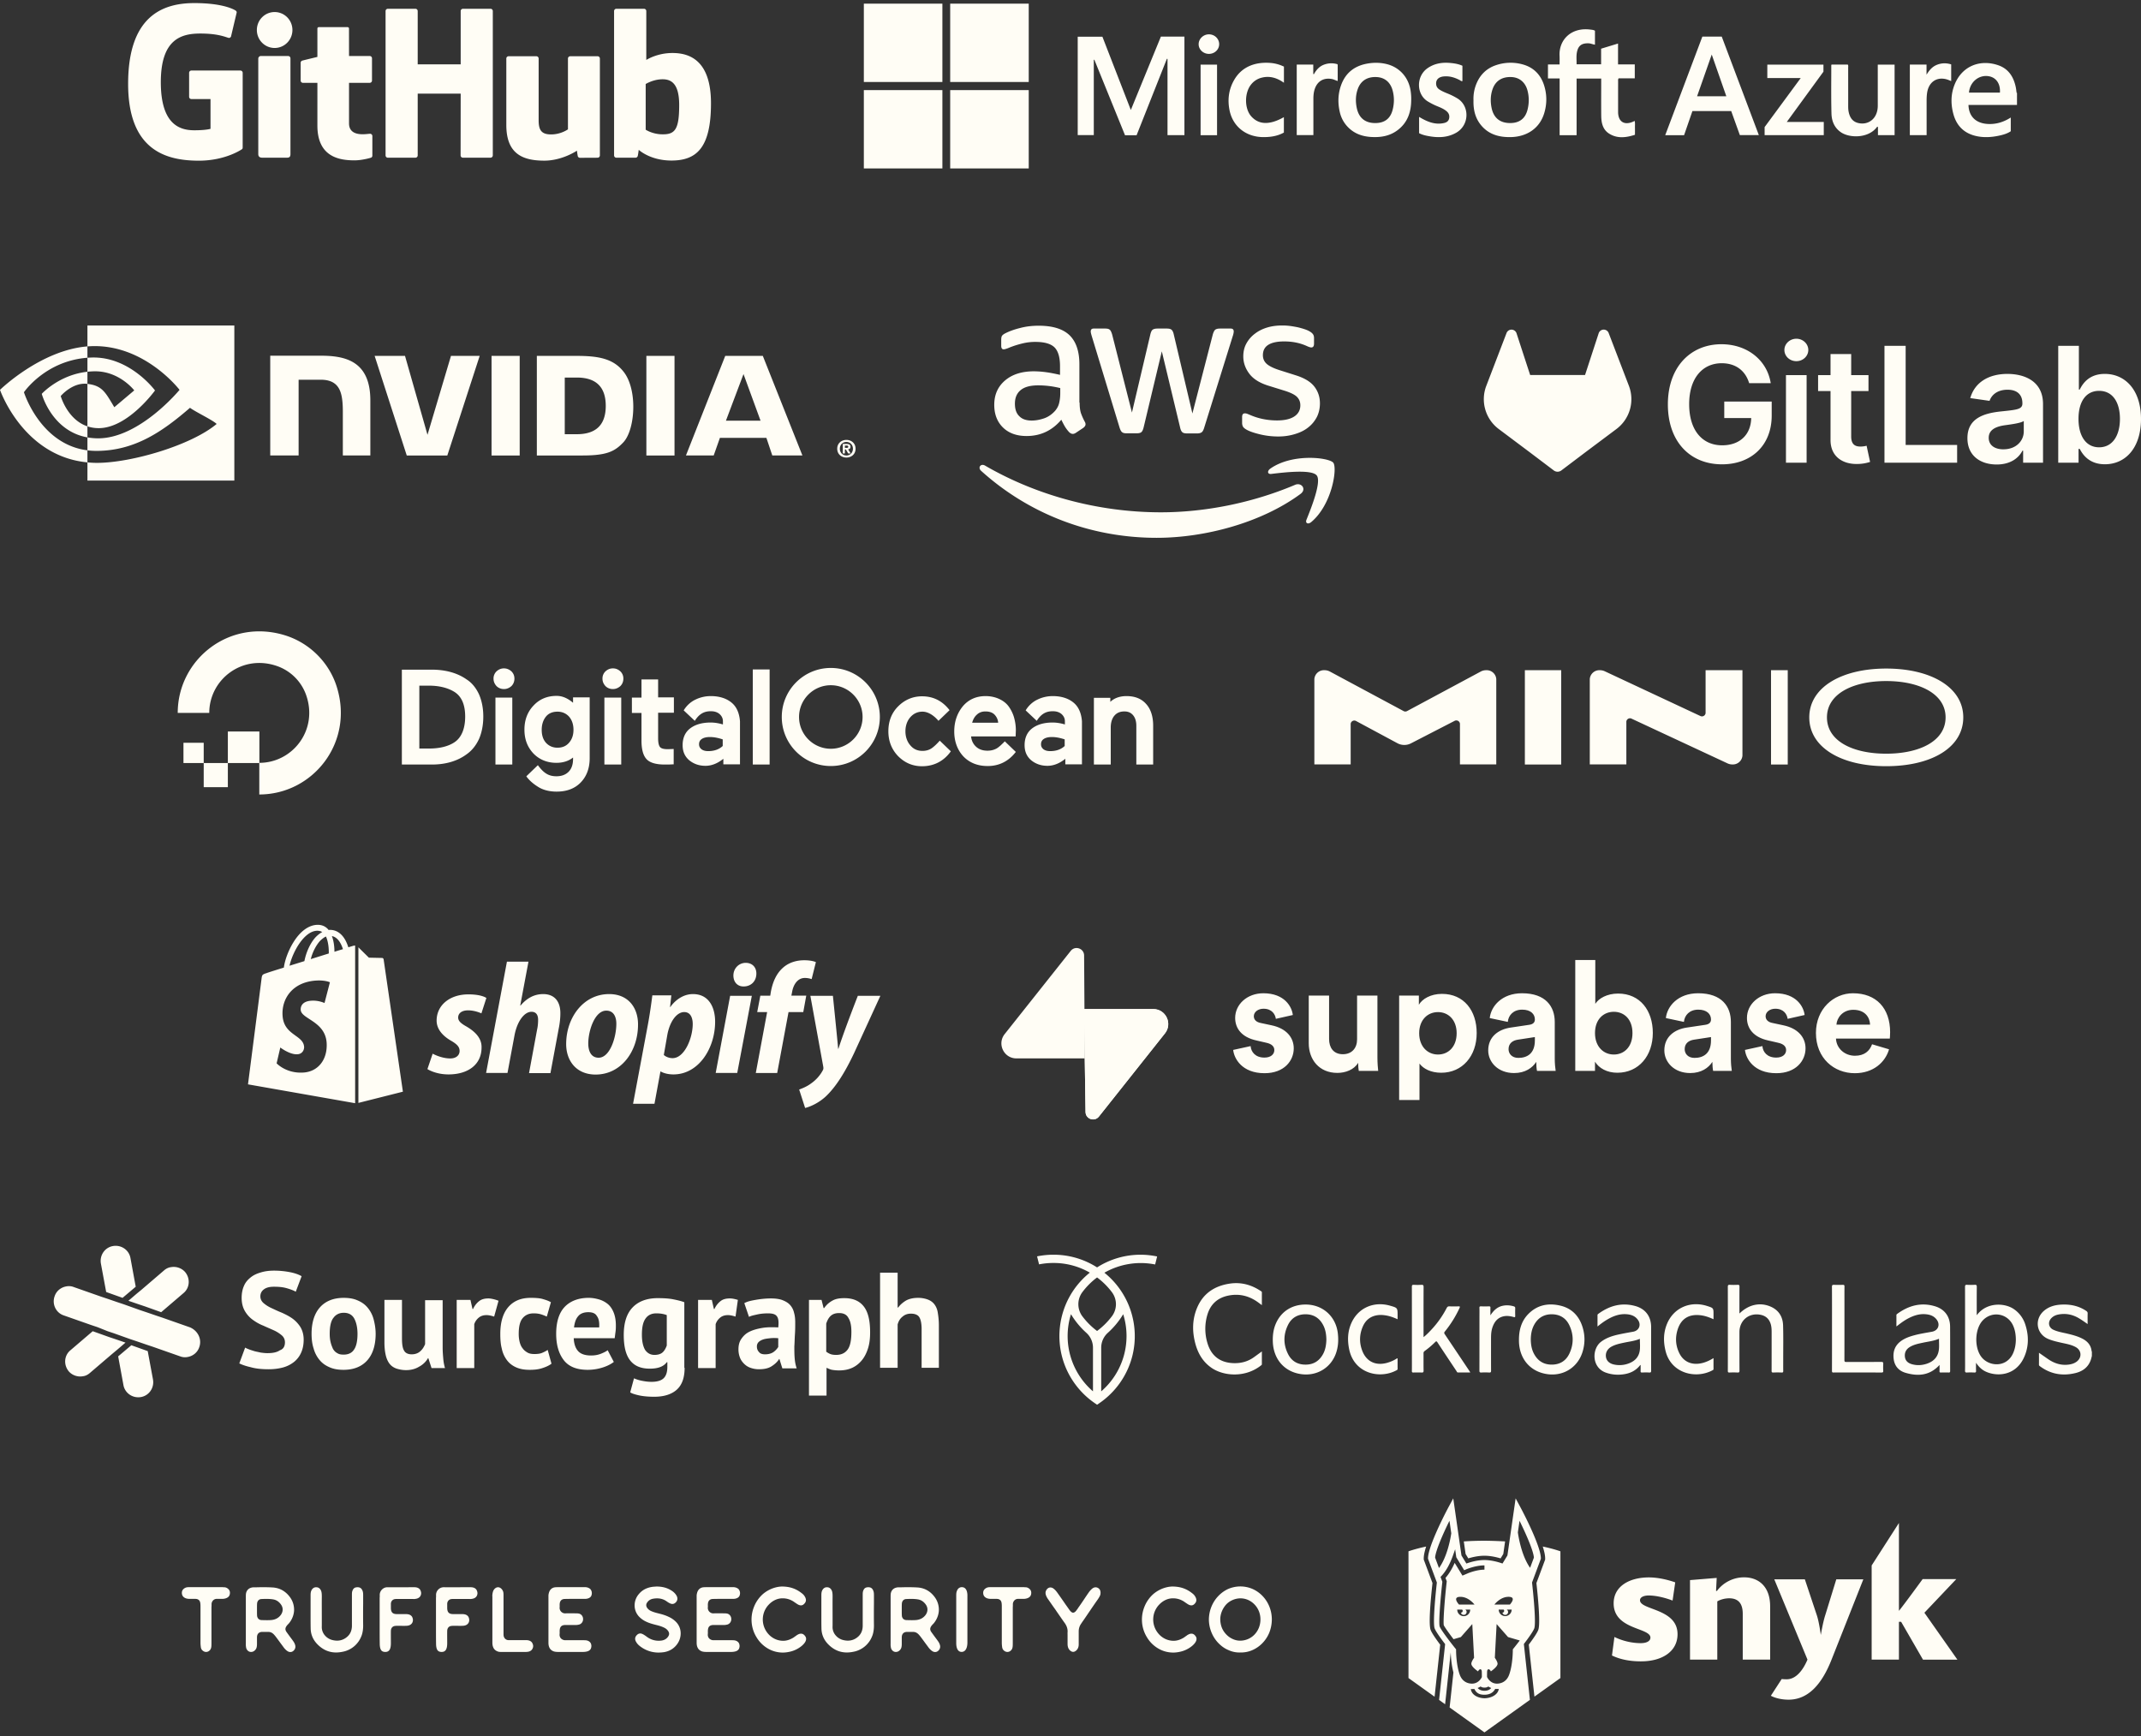
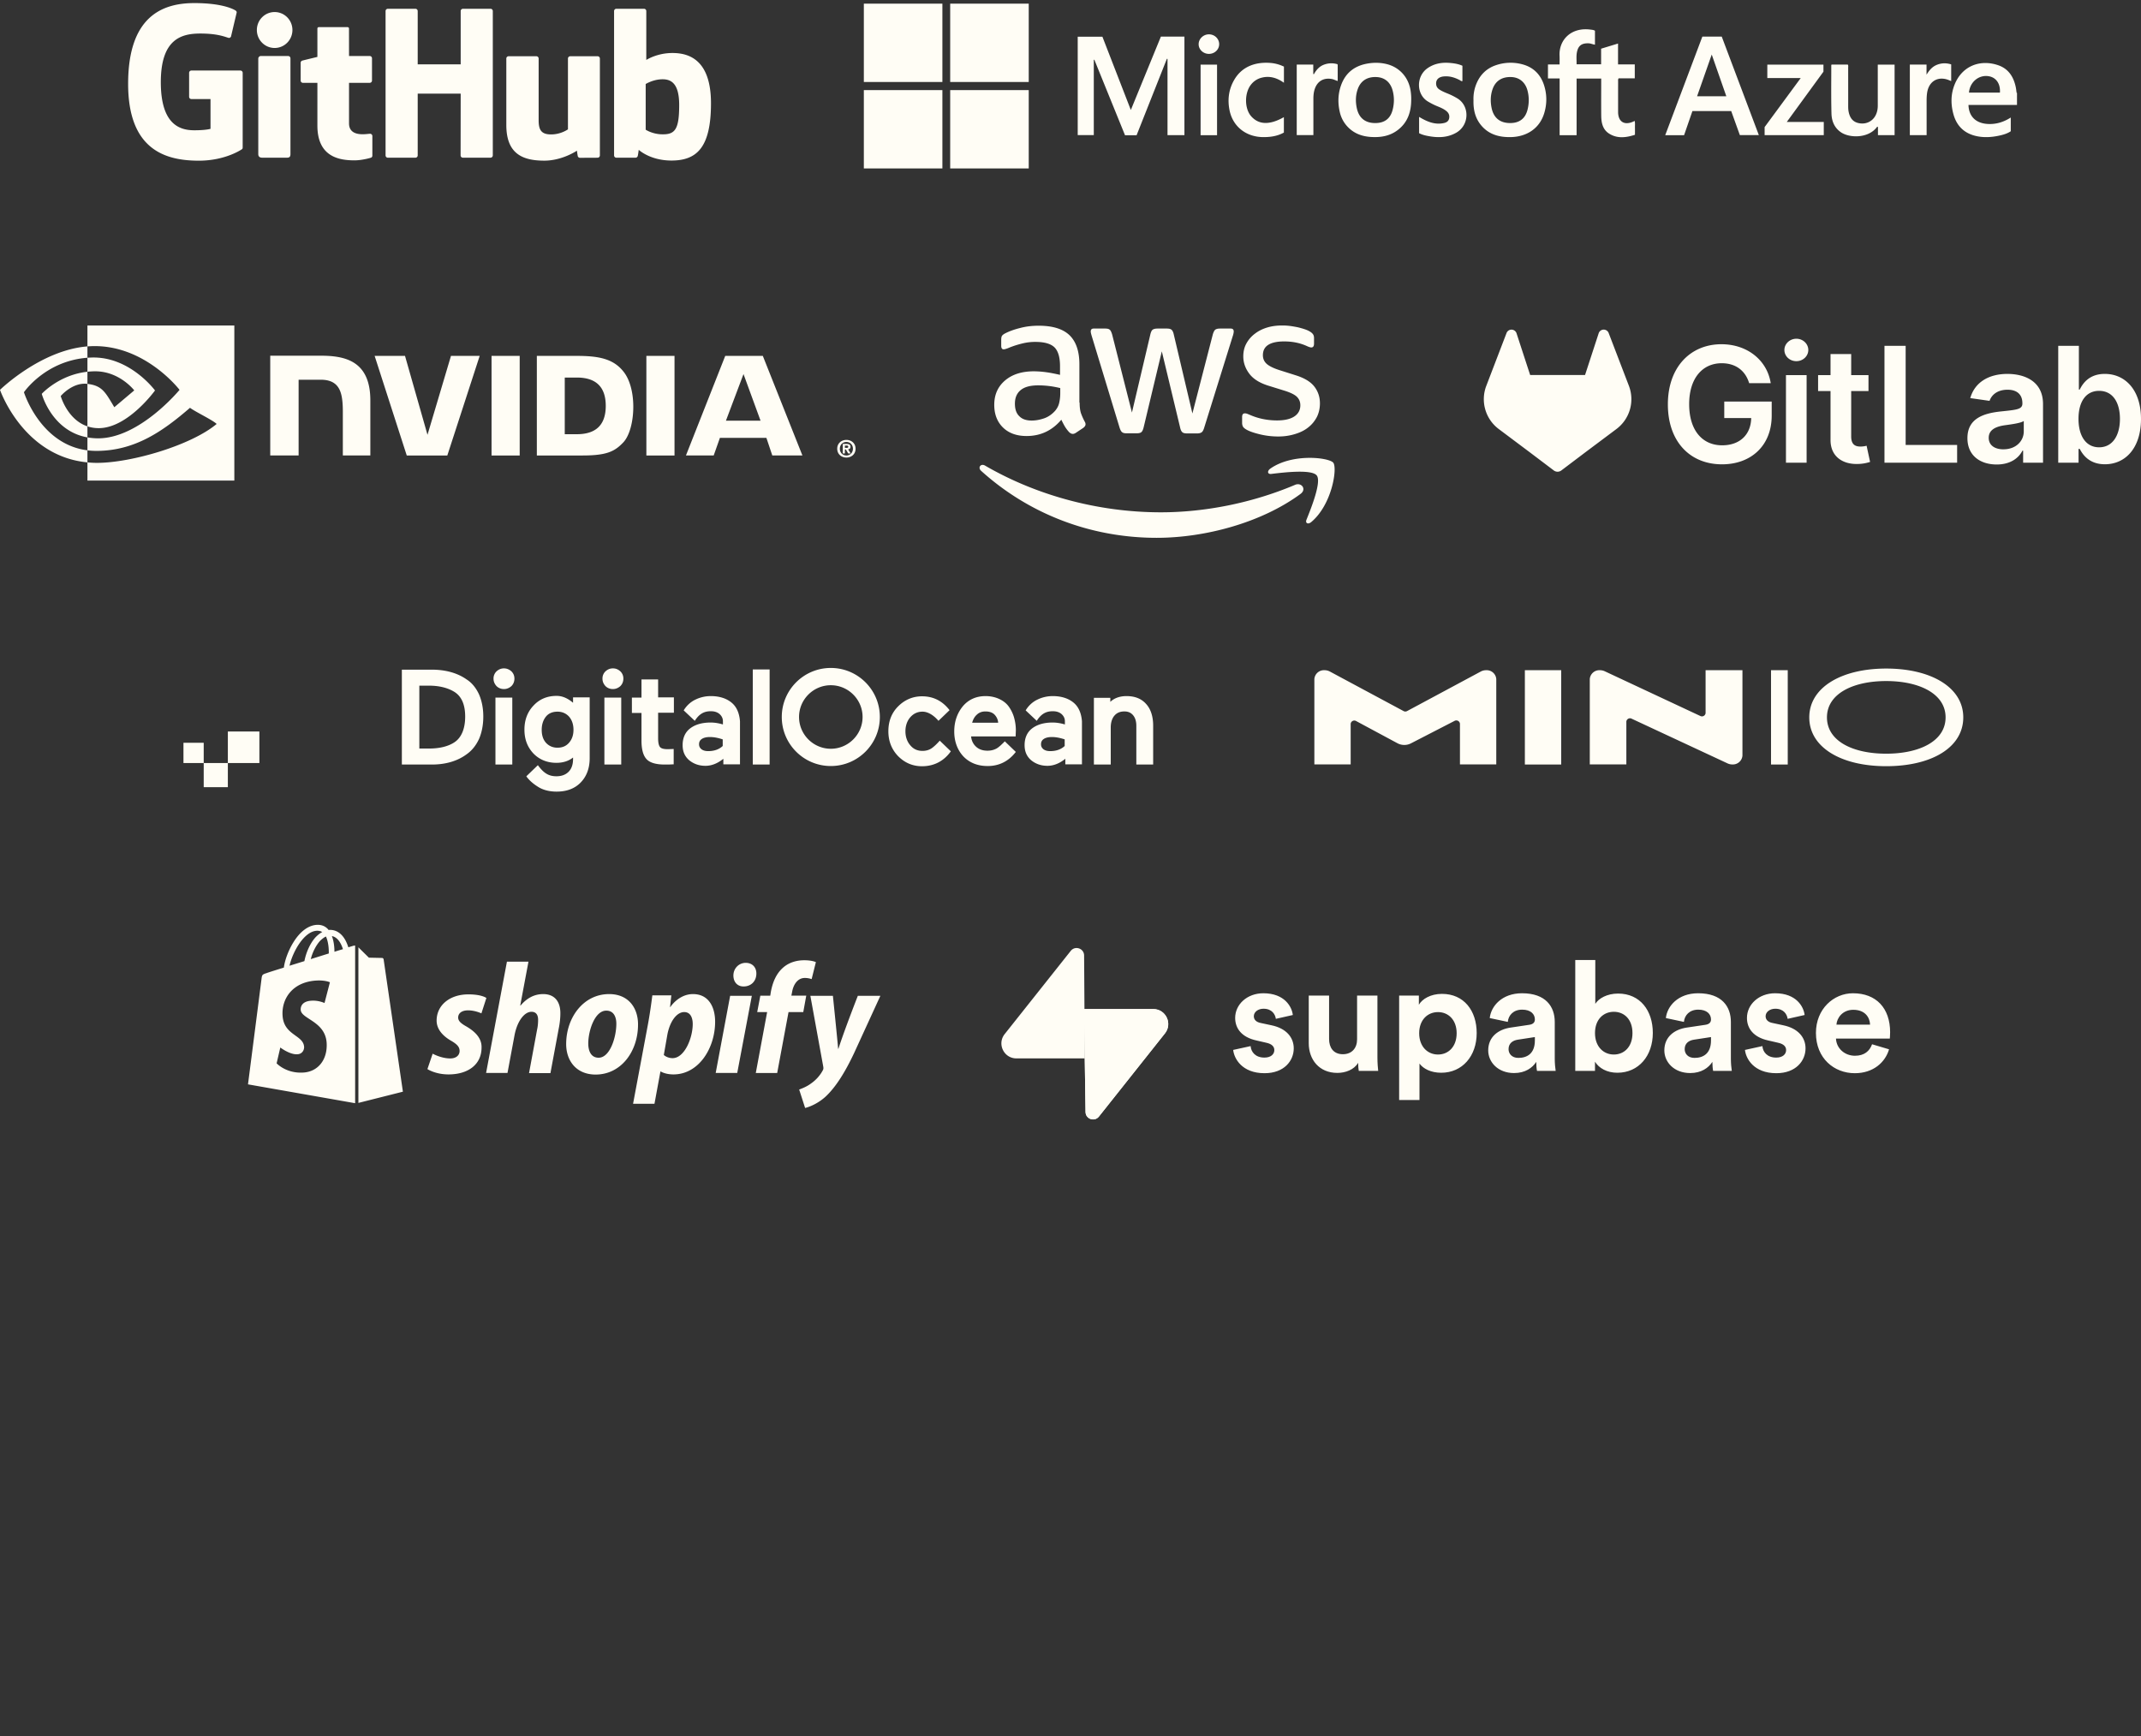
<svg xmlns="http://www.w3.org/2000/svg" width="518" height="420" fill="none">
  <rect width="100%" height="100%" fill="#333333" stroke="none" />
  <path fill="#FFFDF5" d="M298.358 254.011c.222 2.075 2.109 5.632 7.587 5.632 4.774 0 7.069-3.038 7.069-6.002 0-2.668-1.814-4.854-5.404-5.596l-2.591-.555c-.999-.186-1.665-.741-1.665-1.631 0-1.037 1.036-1.815 2.332-1.815 2.072 0 2.849 1.371 2.997 2.445l4.108-.926c-.222-1.964-1.961-5.262-7.142-5.262-3.923 0-6.81 2.705-6.81 5.966 0 2.557 1.591 4.669 5.107 5.447l2.406.556c1.406.296 1.961.963 1.961 1.778 0 .964-.777 1.816-2.405 1.816-2.147 0-3.22-1.334-3.331-2.779l-4.219.926ZM328.744 259.088h4.7c-.074-.63-.185-1.89-.185-3.298v-14.933h-4.923v10.597c0 2.113-1.258 3.595-3.441 3.595-2.295 0-3.331-1.631-3.331-3.669v-10.523h-4.922v11.524c0 3.965 2.516 7.188 6.92 7.188 1.925 0 4.035-.741 5.034-2.445 0 .741.074 1.593.148 1.964ZM343.434 266.128v-8.819c.888 1.223 2.739 2.223 5.256 2.223 5.144 0 8.585-4.076 8.585-9.597 0-5.41-3.071-9.485-8.4-9.485-2.739 0-4.775 1.222-5.589 2.63v-2.223h-4.774v25.271h4.922Zm8.993-16.156c0 3.261-1.998 5.151-4.515 5.151-2.516 0-4.552-1.927-4.552-5.151 0-3.223 2.036-5.113 4.552-5.113 2.517 0 4.515 1.89 4.515 5.113ZM360.063 254.122c0 2.853 2.368 5.484 6.255 5.484 2.701 0 4.44-1.26 5.365-2.705 0 .704.074 1.705.186 2.187h4.515c-.111-.63-.222-1.927-.222-2.891v-8.967c0-3.668-2.147-6.929-7.92-6.929-4.885 0-7.513 3.15-7.809 6.003l4.367.926c.148-1.593 1.332-2.964 3.479-2.964 2.073 0 3.072 1.075 3.072 2.372 0 .629-.333 1.148-1.369 1.296l-4.479.667c-3.034.445-5.44 2.261-5.44 5.521Zm7.291 1.816c-1.592 0-2.369-1.038-2.369-2.112 0-1.408.999-2.112 2.258-2.297l4.108-.63v.815c0 3.224-1.925 4.224-3.997 4.224ZM385.898 259.088v-2.224c.962 1.557 2.886 2.668 5.403 2.668 5.182 0 8.587-4.113 8.587-9.634 0-5.409-3.072-9.522-8.402-9.522-2.702 0-4.7 1.185-5.514 2.482v-10.597h-4.848v26.827h4.774Zm9.067-9.153c0 3.335-1.998 5.188-4.515 5.188-2.48 0-4.552-1.89-4.552-5.188 0-3.334 2.072-5.15 4.552-5.15 2.517 0 4.515 1.816 4.515 5.15ZM402.675 254.122c0 2.853 2.368 5.484 6.254 5.484 2.701 0 4.441-1.26 5.366-2.705 0 .704.075 1.705.185 2.187h4.515c-.11-.63-.221-1.927-.221-2.891v-8.967c0-3.668-2.147-6.929-7.92-6.929-4.886 0-7.513 3.15-7.809 6.003l4.366.926c.149-1.593 1.333-2.964 3.479-2.964 2.073 0 3.072 1.075 3.072 2.372 0 .629-.333 1.148-1.369 1.296l-4.478.667c-3.035.445-5.44 2.261-5.44 5.521Zm7.291 1.816c-1.592 0-2.369-1.038-2.369-2.112 0-1.408.999-2.112 2.257-2.297l4.108-.63v.815c0 3.224-1.924 4.224-3.996 4.224ZM422.181 254.011c.221 2.075 2.109 5.632 7.586 5.632 4.775 0 7.069-3.038 7.069-6.002 0-2.668-1.813-4.854-5.403-5.596l-2.591-.555c-.999-.186-1.665-.741-1.665-1.631 0-1.037 1.036-1.815 2.331-1.815 2.074 0 2.85 1.371 2.999 2.445l4.108-.926c-.223-1.964-1.962-5.262-7.143-5.262-3.924 0-6.81 2.705-6.81 5.966 0 2.557 1.591 4.669 5.107 5.447l2.406.556c1.407.296 1.961.963 1.961 1.778 0 .964-.777 1.816-2.405 1.816-2.147 0-3.22-1.334-3.331-2.779l-4.219.926ZM444.312 247.897c.111-1.667 1.518-3.594 4.071-3.594 2.813 0 3.997 1.779 4.071 3.594h-8.142Zm8.624 4.743c-.593 1.631-1.851 2.779-4.146 2.779-2.443 0-4.478-1.741-4.589-4.15h13.027c0-.074.074-.815.074-1.519 0-5.854-3.367-9.449-8.993-9.449-4.663 0-8.956 3.78-8.956 9.597 0 6.151 4.404 9.745 9.4 9.745 4.478 0 7.365-2.63 8.291-5.78l-4.108-1.223ZM265.873 270.135c-1.059 1.334-3.207.603-3.233-1.101l-.373-24.913h16.752c3.034 0 4.726 3.504 2.839 5.881l-15.985 20.133Z" />
  <path fill="#FFFDF5" d="M265.873 270.135c-1.059 1.334-3.207.603-3.233-1.101l-.373-24.913h16.752c3.034 0 4.726 3.504 2.839 5.881l-15.985 20.133Z" />
  <path fill="#FFFDF5" d="M259.06 230.047c1.059-1.334 3.207-.603 3.233 1.1l.163 24.913h-16.542c-3.034 0-4.726-3.504-2.84-5.881l15.986-20.132ZM112.84 248.337c-1.303-.731-1.989-1.323-1.989-2.159 0-1.08.926-1.742 2.401-1.742 1.714 0 3.223.732 3.223.732l1.2-3.727s-1.097-.871-4.355-.871c-4.526 0-7.681 2.647-7.681 6.339 0 2.09 1.475 3.692 3.429 4.841 1.578.906 2.126 1.568 2.126 2.508 0 1.01-.788 1.811-2.263 1.811-2.194 0-4.252-1.149-4.252-1.149l-1.268 3.727s1.92 1.288 5.109 1.288c4.663 0 7.989-2.333 7.989-6.513.069-2.299-1.646-3.901-3.669-5.085ZM131.425 240.501c-2.297 0-4.08 1.114-5.486 2.786l-.069-.035 1.989-10.588h-5.212l-5.041 26.923h5.178l1.715-9.195c.685-3.483 2.434-5.607 4.08-5.607 1.166 0 1.612.801 1.612 1.95 0 .731-.069 1.602-.24 2.334l-1.955 10.553h5.178l2.023-10.867c.24-1.149.377-2.508.377-3.448.069-3.03-1.44-4.806-4.149-4.806ZM147.37 240.501c-6.241 0-10.39 5.712-10.39 12.085 0 4.075 2.469 7.384 7.132 7.384 6.138 0 10.253-5.573 10.253-12.086.034-3.796-2.126-7.383-6.995-7.383Zm-2.538 15.394c-1.783 0-2.503-1.532-2.503-3.448 0-3.03 1.543-7.941 4.355-7.941 1.852 0 2.435 1.602 2.435 3.169 0 3.274-1.543 8.22-4.287 8.22ZM167.669 240.501c-3.497 0-5.486 3.134-5.486 3.134h-.069l.309-2.821h-4.595c-.24 1.916-.651 4.806-1.063 7.001l-3.6 19.225h5.178l1.44-7.801h.103s1.063.696 3.051.696c6.104 0 10.081-6.339 10.081-12.747 0-3.518-1.543-6.687-5.349-6.687ZM162.732 256c-1.338 0-2.126-.767-2.126-.767l.857-4.911c.617-3.274 2.297-5.468 4.08-5.468 1.578 0 2.058 1.498 2.058 2.891 0 3.378-1.989 8.255-4.869 8.255ZM180.425 232.943c-1.646 0-2.983 1.323-2.983 3.065 0 1.567.96 2.647 2.434 2.647h.069c1.612 0 3.017-1.115 3.052-3.065.034-1.568-.995-2.647-2.572-2.647ZM173.156 259.587h5.212l3.531-18.669h-5.246l-3.497 18.669ZM195.067 240.884h-3.601l.172-.871c.308-1.811 1.337-3.413 3.086-3.413a5.05 5.05 0 0 1 1.646.278l1.028-4.11s-.891-.452-2.811-.452c-1.852 0-3.669.522-5.075 1.741-1.783 1.533-2.606 3.727-3.018 5.956l-.137.871h-2.4l-.755 3.97h2.401l-2.744 14.733h5.178l2.743-14.733h3.566l.721-3.97ZM207.548 240.918s-3.257 8.29-4.698 12.818h-.068c-.103-1.463-1.269-12.818-1.269-12.818h-5.452l3.12 17.136c.069.384.035.627-.102.871-.618 1.184-1.612 2.334-2.812 3.17-.96.731-2.058 1.184-2.915 1.497l1.44 4.458c1.063-.243 3.224-1.114 5.075-2.856 2.366-2.263 4.561-5.712 6.79-10.448L213 240.918h-5.452ZM85.546 228.798s-.48.139-1.269.383a10.268 10.268 0 0 0-.617-1.532c-.892-1.742-2.229-2.682-3.806-2.682-.103 0-.206 0-.343.035-.034-.07-.103-.105-.137-.175-.686-.766-1.578-1.114-2.64-1.079-2.058.069-4.115 1.567-5.761 4.249-1.166 1.881-2.058 4.249-2.298 6.095-2.366.731-4.012 1.254-4.046 1.289-1.2.383-1.234.418-1.372 1.567-.102.871-3.257 25.391-3.257 25.391l25.923 4.562v-38.138c-.206 0-.309.035-.377.035Zm-6.001 1.881c-1.371.418-2.88.905-4.355 1.358.412-1.637 1.235-3.274 2.195-4.354.377-.383.891-.835 1.474-1.114.583 1.254.72 2.96.686 4.11Zm-2.812-5.503c.48 0 .892.104 1.235.313-.549.279-1.097.732-1.612 1.254-1.303 1.428-2.297 3.657-2.709 5.782-1.234.383-2.469.766-3.6 1.114.754-3.343 3.532-8.394 6.686-8.463Zm-3.977 19.156c.137 2.229 5.932 2.716 6.275 7.976.24 4.144-2.16 6.966-5.624 7.175-4.183.278-6.48-2.23-6.48-2.23l.891-3.831s2.297 1.777 4.15 1.637c1.2-.069 1.645-1.079 1.61-1.776-.17-2.926-4.903-2.752-5.211-7.558-.275-4.04 2.331-8.115 8.092-8.498 2.229-.14 3.36.418 3.36.418l-1.303 5.015s-1.474-.697-3.223-.557c-2.537.174-2.572 1.811-2.537 2.229Zm8.16-14.071c0-1.045-.136-2.543-.617-3.797 1.578.314 2.332 2.09 2.675 3.17-.617.174-1.303.383-2.057.627ZM86.712 266.831l10.766-2.716s-4.629-31.799-4.663-32.008c-.034-.209-.206-.349-.377-.349-.172 0-3.189-.069-3.189-.069s-1.852-1.811-2.537-2.508v37.65Z" />
  <path fill="#FFFDF5" fill-rule="evenodd" d="M248.896.887h-19.005v18.95h19.005V.888Zm128.445 18.087h-2.822v-3.376h2.809c0-.233.003-.462.006-.686v-.003c.006-.478.012-.937-.011-1.396-.191-3.878 2.817-6.957 7.454-6.357l.159.02c.318.037.643.074.955.263v3.373c-.239-.033-.465-.097-.689-.16-.288-.082-.571-.162-.872-.172-1.673-.051-2.519.59-2.817 2.23-.114.63-.098 1.263-.082 1.905.008.313.016.628.009.946h5.936v-3.78l2.793-.85.017-.006 1.287-.392v5.053h4.049v3.368h-3.915c-.138.245-.128.452-.119.645.002.05.004.098.004.146a1905.16 1905.16 0 0 0-.003 5.346v2.071c.036 2.259 1.462 3.189 3.541 2.309.097-.041.194-.086.308-.138l.164-.075c.087.384.076.76.066 1.131-.005.17-.01.338-.005.506.01.382.008.765.006 1.17v.004a93.36 93.36 0 0 0-.002.54c-2.158.697-4.279.973-6.265-.292-1.53-.974-1.877-2.605-1.894-4.293-.02-1.947-.016-3.895-.012-5.843v-.001c.002-.81.004-1.622.004-2.432v-.746h-5.952V32.71h-4.107V18.975ZM411.876 8.85h4.684c2.98 7.909 5.965 15.832 8.98 23.839h-4.595l-.727-2.022-1.366-3.803h-9.381l-.33.955c-.555 1.607-1.117 3.236-1.688 4.885h-4.564l8.986-23.852.001-.002Zm5.799 14.445-3.533-10.102-1.528 4.353-.151.43-.059.17-1.808 5.15h7.079Zm70.229-.833H488v2.915l-.092.009-.001-1.462-.001-1.462h-.002Zm0 0 .002 1.462.001 1.462H476.26c.08 2.802 1.809 4.467 4.729 4.606 1.979.095 3.784-.458 5.502-1.56v3.321c-.838.57-1.846.86-2.882 1.077-1.741.367-3.491.485-5.251.133-3.021-.606-4.945-2.414-5.748-5.365-.647-2.375-.64-4.77.27-7.08 1.84-4.674 6.34-6.224 10.629-4.717 2.508.88 3.727 2.902 4.219 5.418.054.28.089.564.124.848v.001h.001v.004c.016.13.032.26.05.389l.001.001Zm-6.583-3.99c1.699.358 2.693 1.862 2.547 3.936h-7.487c.212-2.64 2.504-4.448 4.94-3.935Zm-38.185-2.844h3.924c.127.182.113.371.1.555v.001c-.004.056-.008.11-.008.164.005 2.606.005 5.214.005 7.821v.026l-.001 1.558c0 .441.022.878.113 1.316.357 1.714 1.24 2.594 2.825 2.783 1.596.192 3.058-.607 3.745-2.05.338-.71.474-1.463.474-2.245V15.64h4.071v17.055h-4.027v-1.992c-.201-.067-.265.033-.322.122a.585.585 0 0 1-.037.055c-2.084 2.61-6.533 2.542-8.607 1.115-1.579-1.086-2.23-2.719-2.279-4.498-.076-2.792-.065-5.585-.054-8.38.005-1.113.009-2.226.008-3.34 0-.024.014-.05.034-.084l.008-.013.008-.015.02-.037v-.002ZM441.25 29.5h-8.946l2.044-2.804 6.824-9.357v-1.701h-13.581v3.239h8.086l-.923 1.254-.162.22-7.654 10.395v1.945h14.312V29.5Zm20.822-13.872h4.039v2.443c.632-1.03 1.352-1.922 2.484-2.379 1.12-.453 2.262-.5 3.482-.115v4.035c-.135-.05-.264-.103-.392-.155a6.41 6.41 0 0 0-.79-.283c-2.363-.615-4.234.7-4.635 3.223-.115.723-.132 1.448-.131 2.177.004 1.99.004 3.98.003 5.988v2.135h-4.06V15.627Zm-232.181 6.168h19.005v18.95h-19.005v-18.95Zm-1.886 0H209v18.95h19.005v-18.95Zm58.558-12.943h-5.692l-1.84 4.49-.085.209-5.349 13.055-5.645-14.55-1.233-3.177h-5.973v23.807h3.89V14.473l.067-.012.066-.013 7.42 18.271h2.801l1.972-4.975 5.359-13.521.15.036V32.7h4.092V8.852Zm70.622 11.46a9.518 9.518 0 0 0-.685 3.95l.001.002c-.064 2.32.433 4.405 1.941 6.155 1.851 2.15 4.317 2.796 7.025 2.75 4.019-.07 7.02-2.168 8.121-5.704.713-2.29.711-4.622-.032-6.901-.865-2.647-2.671-4.378-5.401-5.05a10.946 10.946 0 0 0-6.26.27c-2.267.775-3.814 2.327-4.71 4.528Zm12.394 6.212c-.546 2.177-1.979 3.246-4.223 3.245-2.46-.001-4.007-1.275-4.486-3.711-.302-1.54-.265-3.071.274-4.559.718-1.976 2.315-2.965 4.564-2.857 1.893.09 3.3 1.246 3.837 3.177.434 1.563.425 3.145.034 4.705Zm-28.146-2.43c-.001 2.944-.835 5.53-3.278 7.383-1.911 1.449-4.13 1.805-6.455 1.658-2.161-.137-4.091-.828-5.626-2.439a7.537 7.537 0 0 1-1.915-3.568c-.499-2.151-.462-4.293.262-6.388 1.126-3.254 3.502-4.964 6.852-5.43 1.413-.195 2.821-.153 4.207.188 3.117.764 5.301 3.203 5.801 6.42.113.722.166 1.445.154 2.178l-.002-.001Zm-8.732 5.675c2.265.005 3.681-1.041 4.241-3.214.402-1.56.413-3.143-.015-4.703-.547-1.99-1.926-3.115-3.875-3.21-2.224-.11-3.823.883-4.544 2.885-.544 1.509-.571 3.068-.24 4.626.506 2.381 2.028 3.61 4.434 3.616h-.001Zm21.121-10.151v-3.713l-.001.002c-.934-.43-1.917-.582-2.901-.674-1.981-.188-3.861.094-5.547 1.272-2.798 1.954-2.74 6.381.139 8.073.687.403 1.384.773 2.121 1.073l.078.032c.792.323 1.588.648 2.254 1.2.547.452.794 1.04.64 1.764-.151.713-.662.995-1.309 1.131-1.91.404-3.613-.188-5.25-1.091-.142-.079-.281-.16-.435-.25h-.001v-.001c-.085-.05-.174-.102-.271-.157v3.942c.869.45 1.802.631 2.734.78 2.162.346 4.275.227 6.227-.883 3.277-1.863 3.272-6.524.304-8.313a15.883 15.883 0 0 0-2.179-1.104l-.185-.076c-.672-.274-1.346-.55-1.959-.95-.425-.279-.718-.64-.797-1.159-.172-1.138.496-1.896 1.805-2.024 1.39-.137 2.66.246 3.877.884.052.027.102.062.153.097.145.1.294.205.503.145Zm-43.182.404c-1.657-1.175-3.377-1.716-5.31-1.25a4.723 4.723 0 0 0-2.717 1.775c-1.555 2.045-1.51 5.738.081 7.558 1.835 2.1 4.48 2.191 7.932.238v3.727c-1.56.872-3.289 1.12-5.069 1.098-4.101-.051-7.283-2.569-8.077-6.486-.53-2.614-.191-5.148 1.194-7.47 1.964-3.294 5.369-4.299 8.902-3.97a9.162 9.162 0 0 1 2.125.48c.208.071.411.16.622.25.103.046.209.091.317.136v3.913Zm7.095-4.396h-3.999v17.059h4.029v-8.792c0-.775.069-1.54.305-2.284.625-1.967 2.176-2.875 4.2-2.488.252.048.488.143.728.24.208.084.42.17.65.228v-.962c.001-.944.001-1.868-.001-2.792a1.074 1.074 0 0 0-.024-.18v-.003a2.917 2.917 0 0 1-.015-.085l-.005-.028a5.048 5.048 0 0 0-3.302.114c-1.116.422-1.845 1.277-2.416 2.303l-.15-.069v-2.261Zm-23.278 17.079h-3.982v-17.07h3.982v17.07Zm-4.453-22.022c-.009 1.296 1.129 2.365 2.507 2.353 1.385-.012 2.484-1.081 2.459-2.394-.024-1.293-1.114-2.327-2.463-2.336-1.352-.01-2.494 1.075-2.503 2.377ZM209 .887h19.005v18.95H209V.888ZM58.16 17.064H46.307a.551.551 0 0 0-.552.552v5.794c0 .305.247.556.552.556h4.624v7.2s-1.038.352-3.907.352c-3.387 0-8.116-1.237-8.116-11.636 0-10.398 4.925-11.768 9.549-11.768 3.604 0 5.362.571 6.477.934l.347.111c.344.106.661-.239.661-.544l1.324-5.599a.503.503 0 0 0-.212-.43c-.446-.318-3.163-1.84-10.03-1.84C39.116.74 31 4.107 31 20.285c0 16.177 9.29 18.589 17.12 18.589 6.484 0 10.415-2.772 10.415-2.772.16-.09.18-.317.18-.419V17.62a.551.551 0 0 0-.552-.552l-.004-.004ZM70.75 7.26c0-2.404-1.926-4.346-4.302-4.346-2.377 0-4.303 1.942-4.303 4.346s1.926 4.346 4.303 4.346c2.376 0 4.303-1.946 4.303-4.346Zm-.477 6.852V37.258c0 .572-.16.892-.818.892H63.46c-.549 0-.971-.203-.971-.88V14.178c0-.31.274-.622.579-.622h6.652c.305 0 .552.25.552.556ZM119.23 2.679a.548.548 0 0 0-.548-.555h-6.671a.555.555 0 0 0-.552.555v12.893h-10.399V2.679a.552.552 0 0 0-.552-.555h-6.671a.555.555 0 0 0-.552.555v34.916c0 .309.246.56.552.56h6.671c.306 0 .552-.251.552-.56V22.658h10.399l-.02 14.933c0 .309.247.56.552.56h6.687c.306 0 .549-.251.552-.56V2.679Zm18.734 10.931h6.621l-.004-.003a.56.56 0 0 1 .556.56v23.435a.558.558 0 0 1-.552.556l-4.276.02a.583.583 0 0 1-.485-.301c-.074-.15-.243-1.422-.243-1.422s-3.523 2.412-7.889 2.412c-5.324 0-9.193-1.7-9.193-8.64v-16.06c0-.31.251-.56.553-.56h6.718c.305 0 .552.25.552.56v14.932c0 2.337.638 3.422 3.022 3.422 2.385 0 4.068-1.23 4.068-1.23v-17.12c0-.31.247-.56.552-.56Zm24.721-.786c-3.763 0-6.319 1.68-6.319 1.68V2.678a.552.552 0 0 0-.552-.555h-6.691a.554.554 0 0 0-.552.555v34.916c0 .309.246.56.552.56h4.643c.207 0 .368-.11.485-.298.114-.188.282-1.61.282-1.61s2.737 2.593 7.917 2.593c6.08 0 9.568-3.086 9.568-13.848 0-10.763-5.571-12.168-9.333-12.168Zm-2.612 19.67c-2.298-.071-3.852-1.113-3.852-1.113V20.325s1.534-.944 3.422-1.112c2.384-.215 4.682.505 4.682 6.194 0 5.998-1.037 7.18-4.248 7.086h-.004ZM84.445 13.551h5.004c.305 0 .552.246.552.556v5.38a.555.555 0 0 1-.552.555h-5.004v9.815c0 1.48.834 2.623 3.293 2.623.474 0 .94-.044 1.295-.079.22-.02.398-.038.51-.038.294 0 .552.247.548.556v4.722c0 .223-.113.426-.313.5-.329.122-2.314.654-3.974.654-3.63 0-9.013-.751-9.013-8.425V20.043h-3.496a.552.552 0 0 1-.552-.556v-4.295c0-.254.169-.466.4-.532.23-.067 3.648-.893 3.648-.893V6.935c0-.254.141-.372.408-.372h6.82c.29 0 .419.126.419.376l.007 6.613Z" clip-rule="evenodd" />
-   <path fill="#FFFDF5" d="M62.735 192.209v-7.652c8.1 0 14.387-8.033 11.277-16.558a11.462 11.462 0 0 0-6.825-6.802c-8.524-3.087-16.557 3.178-16.557 11.277H43c0-12.91 12.485-22.979 26.022-18.75 5.907 1.857 10.628 6.556 12.463 12.463 4.229 13.537-5.84 26.022-18.75 26.022Z" />
  <path fill="#FFFDF5" fill-rule="evenodd" d="M62.757 184.602h-7.63v-7.63h7.63v7.63ZM55.127 190.442h-5.84v-5.84h5.84v5.84ZM49.287 184.602h-4.9v-4.9h4.9v4.9Z" clip-rule="evenodd" />
  <path fill="#FFFDF5" d="M112.907 164.385c-2.27-1.599-5.158-2.373-8.459-2.373h-7.222v22.954h7.273c3.301 0 6.19-.825 8.459-2.527 1.238-.877 2.219-2.115 2.941-3.663.67-1.547 1.031-3.404 1.031-5.416 0-2.011-.361-3.817-1.031-5.364-.722-1.548-1.703-2.786-2.992-3.611Zm-11.451 1.496h2.269c2.528 0 4.591.516 6.19 1.496 1.754 1.083 2.631 3.095 2.631 5.983 0 2.889-.877 5.107-2.631 6.242-1.496.98-3.559 1.495-6.138 1.495h-2.321v-15.216ZM121.934 161.703c-.722 0-1.29.258-1.806.722a2.372 2.372 0 0 0-.722 1.754c0 .722.258 1.289.722 1.805.465.464 1.084.722 1.806.722.67 0 1.289-.258 1.805-.722.464-.464.722-1.083.722-1.805s-.258-1.29-.722-1.754c-.516-.464-1.135-.722-1.805-.722ZM123.945 168.77h-4.075v16.196h4.075V168.77ZM138.749 170.111c-1.238-1.084-2.579-1.754-4.075-1.754-2.269 0-4.126.774-5.57 2.321-1.445 1.496-2.219 3.456-2.219 5.829 0 2.372.723 4.229 2.167 5.777 1.444 1.496 3.353 2.269 5.571 2.269 1.547 0 2.94-.412 4.023-1.289v.361c0 1.341-.361 2.373-1.083 3.095s-1.702 1.083-2.94 1.083c-1.857 0-3.044-.722-4.488-2.682l-2.785 2.682.051.103c.619.826 1.496 1.651 2.734 2.425 1.187.773 2.734 1.186 4.539 1.186 2.425 0 4.385-.722 5.829-2.218s2.166-3.456 2.166-5.88v-14.701h-4.023v1.393h.103Zm-1.083 9.594c-.722.825-1.651 1.186-2.785 1.186-1.135 0-2.064-.413-2.786-1.186-.722-.826-1.031-1.857-1.031-3.147 0-1.289.361-2.372 1.031-3.198.671-.825 1.651-1.186 2.786-1.186 1.134 0 2.063.412 2.785 1.186.722.826 1.083 1.909 1.083 3.198 0 1.29-.361 2.321-1.083 3.147ZM150.304 168.77h-4.075v16.196h4.075V168.77ZM148.292 161.703c-.722 0-1.29.258-1.805.722a2.368 2.368 0 0 0-.722 1.754c0 .722.257 1.289.722 1.805.464.464 1.083.722 1.805.722.671 0 1.29-.258 1.805-.722.465-.464.723-1.083.723-1.805a2.37 2.37 0 0 0-.723-1.754c-.515-.464-1.083-.722-1.805-.722ZM159.227 164.385h-4.023v4.385h-2.321v3.713h2.321v6.706c0 2.115.413 3.611 1.238 4.488.825.877 2.321 1.289 4.384 1.289.671 0 1.341 0 1.96-.051h.207v-3.714l-1.393.051c-.98 0-1.599-.154-1.909-.515-.309-.362-.464-1.084-.464-2.167v-6.138h3.817v-3.714h-3.817v-4.333ZM186.204 161.961h-4.074v23.005h4.074v-23.005ZM227.367 179.189c-.723.825-1.496 1.547-2.064 1.908-.567.362-1.289.568-2.115.568-1.186 0-2.166-.413-2.94-1.341-.773-.877-1.186-2.063-1.186-3.405 0-1.341.413-2.527 1.186-3.404.774-.877 1.754-1.341 2.94-1.341 1.29 0 2.683.825 3.869 2.218l2.682-2.579c-1.753-2.27-3.971-3.353-6.654-3.353-2.218 0-4.178.825-5.777 2.424-1.599 1.599-2.373 3.611-2.373 6.035 0 2.425.826 4.436 2.373 6.035 1.599 1.599 3.508 2.425 5.777 2.425 2.94 0 5.313-1.29 6.964-3.611l-2.682-2.579ZM244.131 171.039c-.568-.825-1.341-1.444-2.321-1.908-.98-.465-2.115-.723-3.353-.723-2.27 0-4.127.826-5.519 2.476-1.342 1.651-2.064 3.663-2.064 6.087s.774 4.488 2.218 6.035c1.496 1.548 3.456 2.321 5.881 2.321 2.733 0 5.003-1.135 6.705-3.301l.103-.103-2.682-2.579c-.258.309-.619.619-.928.928-.413.361-.774.671-1.187.877-.619.31-1.289.464-2.063.464-1.135 0-2.063-.309-2.785-.98-.671-.619-1.084-1.444-1.187-2.476h10.781l.051-1.495c0-1.032-.154-2.064-.412-2.992a8.762 8.762 0 0 0-1.238-2.631Zm-8.924 3.817c.206-.774.568-1.444 1.083-1.908.568-.568 1.29-.826 2.115-.826.98 0 1.754.258 2.27.826.464.515.774 1.134.825 1.908h-6.293ZM259.76 170.008c-1.238-1.032-2.94-1.6-5.055-1.6-1.341 0-2.631.31-3.766.877-1.083.516-2.114 1.445-2.785 2.579l.052.052 2.63 2.476c1.083-1.702 2.27-2.321 3.869-2.321.877 0 1.547.206 2.115.67.516.465.825 1.032.825 1.754v.774c-1.032-.31-2.012-.464-2.992-.464-2.011 0-3.662.464-4.9 1.392-1.238.929-1.857 2.321-1.857 4.075 0 1.548.516 2.734 1.599 3.663 1.083.876 2.373 1.341 3.92 1.341 1.548 0 2.992-.619 4.333-1.703v1.342h4.024v-10.42c-.155-1.908-.774-3.456-2.012-4.487Zm-7.222 8.768c.465-.309 1.135-.464 1.961-.464.98 0 2.011.206 3.094.568v1.599c-.876.825-2.063 1.238-3.507 1.238-.722 0-1.238-.155-1.651-.465-.361-.309-.567-.67-.567-1.186 0-.567.206-.98.67-1.29ZM277.298 170.317c-1.135-1.29-2.734-1.909-4.746-1.909-1.599 0-2.94.465-3.92 1.393v-.98h-3.972v16.145h4.075v-8.923c0-1.238.31-2.218.877-2.889.568-.671 1.341-1.032 2.424-1.032.929 0 1.599.31 2.115.929.516.619.774 1.496.774 2.527v9.388H279v-9.388c0-2.218-.567-4.023-1.702-5.261ZM177.023 170.008c-1.238-1.032-2.94-1.6-5.055-1.6-1.341 0-2.631.31-3.765.877-1.084.516-2.115 1.445-2.786 2.579l.052.052 2.63 2.476c1.084-1.702 2.27-2.321 3.869-2.321.877 0 1.547.206 2.115.67.516.465.825 1.032.825 1.754v.774c-1.032-.31-2.012-.464-2.992-.464-2.011 0-3.662.464-4.9 1.392-1.238.929-1.857 2.321-1.857 4.075 0 1.548.516 2.734 1.599 3.663 1.083.876 2.373 1.341 3.92 1.341 1.548 0 2.992-.619 4.333-1.703v1.342h4.024v-10.42c-.155-1.908-.774-3.456-2.012-4.487Zm-7.221 8.768c.464-.309 1.134-.464 1.96-.464.98 0 2.011.206 3.095.568v1.599c-.877.825-2.064 1.238-3.508 1.238-.722 0-1.238-.155-1.651-.465-.361-.309-.567-.67-.567-1.186 0-.567.206-.98.671-1.29ZM201.008 185.327c-6.55 0-11.863-5.313-11.863-11.864 0-6.55 5.313-11.863 11.863-11.863 6.551 0 11.864 5.313 11.864 11.863 0 6.551-5.313 11.864-11.864 11.864Zm0-19.549c-4.229 0-7.685 3.456-7.685 7.685 0 4.23 3.456 7.686 7.685 7.686 4.23 0 7.686-3.456 7.686-7.686 0-4.229-3.456-7.685-7.686-7.685ZM368.93 162.145h8.794v22.815h-8.794v-22.815Zm-10.659.315-17.849 9.577a.882.882 0 0 1-.827 0l-17.85-9.577a2.713 2.713 0 0 0-1.275-.315h-.022a2.32 2.32 0 0 0-2.448 2.15v20.638h8.786v-9.823a.88.88 0 0 1 .489-.694.883.883 0 0 1 .848.035l10.004 5.376a3.513 3.513 0 0 0 3.22.027l10.556-5.439a.878.878 0 0 1 .842-.025.89.89 0 0 1 .482.691v9.852h8.786v-20.638a2.319 2.319 0 0 0-2.444-2.15h-.022a2.714 2.714 0 0 0-1.276.315Zm63.302-.315h-8.918v10.384a.888.888 0 0 1-.465.684.893.893 0 0 1-.414.102.9.9 0 0 1-.413-.104l-23.112-10.814a2.721 2.721 0 0 0-1.15-.252h-.015a2.32 2.32 0 0 0-2.448 2.15v20.639h8.847v-10.372a.883.883 0 0 1 1.291-.682l23.202 10.813c.36.166.751.252 1.147.251a2.32 2.32 0 0 0 2.448-2.15v-20.649Zm6.914 22.815v-22.815h4.046v22.815h-4.046Zm27.86.406c-10.885 0-18.607-4.538-18.607-11.81 0-7.233 7.768-11.811 18.607-11.811 10.838 0 18.653 4.538 18.653 11.811s-7.629 11.81-18.653 11.81Zm0-20.597c-8.094 0-14.328 3.106-14.328 8.786 0 5.722 6.234 8.786 14.328 8.786 8.093 0 14.373-3.064 14.373-8.786 0-5.68-6.28-8.786-14.373-8.786ZM206.361 108.56c0 .983-.722 1.642-1.577 1.642v-.005c-.878.005-1.587-.654-1.587-1.637s.709-1.64 1.587-1.64c.855 0 1.577.657 1.577 1.64Zm.639 0c0-1.348-1.048-2.132-2.216-2.132-1.167 0-2.223.782-2.223 2.132s1.048 2.135 2.223 2.135c1.176 0 2.216-.787 2.216-2.135Zm-2.583.18h.237l.55.964h.605l-.61-1.006c.315-.023.573-.172.573-.597 0-.526-.362-.696-.977-.696h-.889v2.297h.511v-.965m0-.388v-.553h.354c.193 0 .457.016.457.25 0 .256-.136.303-.365.303h-.449" />
  <path fill="#FFFDF5" fill-rule="evenodd" d="M21.154 86.55c-10.236.783-15.361 8.345-15.361 8.345s3.918 12.613 15.361 14.053v2.915C5.56 110.392 0 94.317 0 94.317s9.818-9.601 21.154-10.512v-5.06h35.542v37.517H21.155v-4.399c.749.073 1.51.121 2.302.121 8.226 0 22.736-4.203 28.961-9.414-.507-.516-2.105-1.397-3.61-2.228-1.205-.665-2.351-1.297-2.834-1.684-6.546 5.654-13.31 10.428-22.66 10.428-.75 0-1.467-.05-2.16-.138v-3.13c.81.143 1.672.23 2.593.23 10.05 0 19.694-11.729 19.694-11.729s-8.398-11.007-21.287-10.572a24.22 24.22 0 0 0-1 .06v2.742Zm0 16.597v2.671c-8.649-1.542-11.05-10.533-11.05-10.533s4.153-4.6 11.05-5.346v2.931h-.013c-3.62-.435-6.449 2.948-6.449 2.948s1.586 5.692 6.46 7.33l.002-.002h-.002V92.87c3.383.408 4.233 1.836 6.114 4.994.125.21.254.428.39.653l4.824-4.068s-3.521-4.62-9.458-4.62c-.643 0-1.26.046-1.867.11v-3.39c.33-.023.66-.04 1-.052 9.268-.292 15.348 7.966 15.348 7.966s-6.567 9.12-13.61 9.12a8.518 8.518 0 0 1-2.739-.436Zm0-13.209h-.002.002Zm158.731.564-4.252 11.277h8.376l-4.124-11.277Zm-13.923 19.684 9.504-24.083V86.1h9.091l9.578 24.086h-7.285l-1.425-4.254h-11.247l-1.502 4.254h-6.714Zm-2.767.011h-6.81V86.1h6.81v24.097Zm-59.766-5.001 5.682-19.1h6.947l-7.834 24.101h-9.812L90.64 86.1h7.348l5.441 19.096Zm36.135-13.854h-2.926v13.707h2.926c4.246 0 6.994-1.907 6.994-6.854 0-4.946-2.748-6.853-6.994-6.853Zm-9.679 18.855V86.1h9.555c5.421 0 9.056.657 11.578 4.024 1.401 1.88 2.203 4.9 2.203 8.29 0 3.692-.95 7.07-2.417 8.612-2.075 2.195-3.997 3.171-9.878 3.171h-11.041Zm-64.502-.003V86.061l-.004-.004h12.22c5.935 0 12.002 1.284 12.002 10.8v13.333h-6.654V99.592c0-3.382-.44-5.23-1.514-6.378-.849-.907-2.102-1.347-3.865-1.347h-5.32v18.327h-6.865Zm53.543.003V86.096h6.811v24.101h-6.811ZM261.522 99.945c-.2-.63-.314-1.486-.314-2.543h-.057v-9.257c0-3.143-.8-5.486-2.371-7.028-1.6-1.543-4.086-2.315-7.486-2.315-1.571 0-3.057.172-4.457.543-1.4.343-2.6.772-3.6 1.286-.4.2-.657.4-.8.6-.142.2-.2.543-.2 1v1.4c0 .6.2.885.6.885.115 0 .258-.028.457-.085a8.18 8.18 0 0 0 1-.372c1-.4 2.029-.714 3.086-.971a13.003 13.003 0 0 1 3.086-.371c2.2 0 3.742.428 4.657 1.314.885.885 1.342 2.4 1.342 4.571v2.086c-1.142-.257-2.228-.486-3.285-.629a22.612 22.612 0 0 0-3.029-.228c-2.942 0-5.257.742-6.999 2.228-1.743 1.486-2.6 3.457-2.6 5.886 0 2.285.714 4.114 2.114 5.485 1.4 1.371 3.314 2.057 5.714 2.057 3.371 0 6.171-1.314 8.4-3.943.314.658.6 1.2.885 1.686a8.89 8.89 0 0 0 1.029 1.343c.286.257.571.4.857.4.229 0 .486-.086.743-.257l1.8-1.2c.371-.286.543-.572.543-.857 0-.2-.058-.429-.2-.657-.4-.743-.686-1.429-.915-2.057Zm-8.971 1.285c-1.028.343-2 .514-2.942.514-1.315 0-2.315-.342-3-1.057-.715-.685-1.057-1.685-1.057-3.028 0-1.429.457-2.514 1.399-3.286.943-.771 2.343-1.142 4.257-1.142.886 0 1.772.057 2.686.17.914.115 1.8.287 2.629.487v1.2c0 .97-.115 1.8-.286 2.485-.172.686-.514 1.286-.972 1.829-.771.857-1.685 1.485-2.714 1.828Zm18.914 3.314c.228.2.571.286 1.085.286h2.457c.515 0 .915-.086 1.143-.286.229-.2.4-.571.543-1.143l4.4-18.399 4.428 18.428c.115.571.315.943.543 1.143.229.2.6.286 1.143.286h2.457c.486 0 .857-.115 1.086-.286.228-.172.428-.543.6-1.114l6.885-22.085a4.128 4.128 0 0 0 .212-.788c.024-.14.045-.261.045-.384 0-.485-.257-.714-.714-.714h-2.657c-.514 0-.886.115-1.114.286-.2.171-.4.543-.572 1.114l-4.942 19.142-4.514-19.142c-.115-.543-.315-.943-.543-1.114-.229-.2-.6-.286-1.143-.286h-2.286c-.514 0-.914.115-1.143.286-.228.171-.4.543-.542 1.114l-4.457 18.914-4.8-18.914c-.172-.543-.343-.943-.572-1.114-.2-.2-.571-.286-1.114-.286h-2.8c-.457 0-.685.257-.685.714 0 .2.085.572.257 1.143l6.714 22.085c.171.543.371.943.6 1.114Zm33.398.543c1.429.343 2.915.514 4.4.514 1.457 0 2.8-.2 4.086-.6 1.228-.371 2.285-.885 3.171-1.6.886-.685 1.571-1.542 2.086-2.514.485-.971.742-2.085.742-3.314 0-1.485-.428-2.828-1.314-4-.885-1.171-2.371-2.085-4.428-2.742l-4.057-1.286c-1.514-.486-2.571-1.029-3.143-1.572-.571-.542-.857-1.228-.857-2.028 0-1.171.457-2 1.343-2.543.886-.543 2.171-.8 3.8-.8 2.028 0 3.857.372 5.485 1.115.486.228.857.342 1.086.342.428 0 .657-.314.657-.914v-1.343c0-.4-.086-.714-.257-.942-.172-.258-.457-.486-.857-.715-.286-.171-.686-.343-1.2-.514a22.272 22.272 0 0 0-1.629-.457c-.6-.114-1.2-.229-1.857-.314a14.331 14.331 0 0 0-1.914-.115c-1.257 0-2.457.143-3.6.486-1.143.343-2.114.829-2.971 1.486a7.344 7.344 0 0 0-2.057 2.343c-.514.914-.772 1.97-.772 3.17 0 1.486.486 2.886 1.429 4.143.943 1.286 2.486 2.257 4.571 2.915l4.143 1.285c1.4.457 2.371.943 2.885 1.486.515.543.772 1.2.772 2 0 1.171-.514 2.085-1.486 2.714-.971.629-2.371.943-4.171.943-1.143 0-2.257-.114-3.4-.343a15.56 15.56 0 0 1-3.143-1c-.101-.04-.198-.081-.29-.119-.167-.069-.313-.13-.424-.167a1.62 1.62 0 0 0-.514-.085c-.429 0-.657.285-.657.885v1.457c0 .258.057.543.171.8.114.257.429.543.886.8.743.429 1.857.8 3.285 1.143Zm13.714 9.943c-1.2-1.543-7.942-.743-10.999-.372-.915.114-1.057-.686-.229-1.286 5.371-3.771 14.199-2.685 15.228-1.428 1.029 1.286-.286 10.114-5.314 14.342-.771.657-1.514.315-1.171-.543 1.142-2.828 3.685-9.199 2.485-10.713Zm-3.914 4.456c-9.4 6.943-23.056 10.629-34.798 10.629-16.457 0-31.285-6.086-42.484-16.2-.886-.8-.086-1.885.971-1.257 12.114 7.028 27.056 11.285 42.512 11.285 10.429 0 21.885-2.171 32.428-6.628 1.571-.714 2.914 1.029 1.371 2.171ZM394.057 93.225l.048.128a9.019 9.019 0 0 1-2.996 10.424l-.02.016-7.444 5.571-3.667 2.771-2.228 1.685a1.51 1.51 0 0 1-1.815 0l-2.228-1.685-3.667-2.771-7.392-5.539-.041-.032-.018-.014a9.021 9.021 0 0 1-2.993-10.426l.05-.126 4.857-12.676a1.286 1.286 0 0 1 2.427.13l3.279 10.041h13.282l3.28-10.04a1.283 1.283 0 0 1 2.427-.131l4.859 12.674Zm103.919 18.722h4.916v-3.341h.289c.788 1.547 2.431 3.715 6.078 3.715 4.998 0 8.741-3.965 8.741-10.951 0-7.07-3.853-10.91-8.755-10.91-3.743 0-5.304 2.251-6.064 3.785h-.211v-10.58h-4.994v28.282Zm4.902-10.604c0-4.126 1.767-6.782 4.985-6.782 3.328 0 5.042 2.83 5.042 6.782 0 3.951-1.739 6.875-5.042 6.875-3.19 0-4.985-2.761-4.985-6.875Zm-19.788 11.033c3.328 0 5.315-1.561 6.227-3.342h.165v2.913h4.813V97.751c0-5.606-4.57-7.29-8.617-7.29-4.46 0-7.885 1.987-8.989 5.853l4.668.665c.495-1.45 1.905-2.693 4.355-2.693 2.322 0 3.591 1.187 3.591 3.273v.082c0 1.353-1.338 1.493-4.626 1.84l-.622.065c-4.114.442-8.049 1.671-8.049 6.449-.014 4.172 3.037 6.381 7.084 6.381Zm1.643-3.667c-2.085 0-3.577-.954-3.577-2.789 0-1.921 1.67-2.721 3.896-3.039l.203-.028c1.364-.184 3.766-.509 4.381-1.006v2.498c.013 2.354-1.893 4.357-4.903 4.357v.007Zm-61.54-16.011h5.221c-.871-5.551-5.677-9.418-11.931-9.418-7.401 0-12.954 5.441-12.954 14.554 0 8.95 5.303 14.501 13.105 14.501 7.002 0 12.014-4.504 12.014-11.794v-3.397h-11.476v4.004h6.519c-.083 4.034-2.776 6.587-7.03 6.587-4.735 0-7.98-3.548-7.98-9.956 0-6.367 3.3-9.901 7.87-9.901 3.411 0 5.744 1.822 6.642 4.82Zm13.905 19.249H432.1v-21.2h4.998v21.2Zm.408-27.276c0 1.49-1.297 2.707-2.885 2.707h-.009c-1.602 0-2.89-1.2-2.89-2.707 0-1.505 1.311-2.72 2.899-2.72s2.885 1.23 2.885 2.72Zm14.561 6.076h-4.185v-5.092h-4.999v5.092h-3.009v3.867h3.009v11.794c-.027 3.99 2.874 5.959 6.628 5.842 1-.02 1.992-.188 2.943-.498l-.843-3.91a6.07 6.07 0 0 1-1.463.195c-1.258 0-2.266-.442-2.266-2.459V94.602h4.185v-3.855Zm21.447 21.2h-17.579V83.665h5.125v23.987h12.454v4.295Z" clip-rule="evenodd" />
-   <path fill="#FFFDF5" d="M49.846 399.658c.284.006.56-.094.782-.282.33-.281.473-.606.514-1.104.02-.281.02-.584.02-.931v-8.509l.022-.324v-.368a1.355 1.355 0 0 1 .09-.509 1.3 1.3 0 0 1 .271-.432 1.185 1.185 0 0 1 .894-.38h1.317c.37 0 .72-.065 1.03-.195.576-.238.823-.649.843-1.191l.003-.092c0-.613-.39-.956-.743-1.163a1.448 1.448 0 0 0-.68-.174h-.164c-.145-.021-.289-.021-.412-.021h-7.719c-.185 0-.37 0-.576.021a1.629 1.629 0 0 0-1.009.498c-.267.282-.329.585-.329.91.02.303.082.606.35.887.432.433.988.498 1.4.52h1.461c.432 0 .72.108.947.325.176.185.278.434.315.789l.014.185c.02.173.02.39.02.563v8.704c0 .303.021.649.063.93.04.477.164.78.493 1.04.227.195.515.303.783.303Zm20.398.022c.35 0 .658-.152.926-.477.193-.243.298-.514.298-.816 0-.178-.036-.368-.113-.569-.124-.369-.35-.693-.576-.996l-.103-.152c-.433-.563-.947-1.277-1.338-1.819-.185-.259-.278-.498-.278-.736s.093-.476.278-.736c.103-.151.226-.281.35-.411l.247-.26c.72-.888 1.152-1.949 1.214-3.053l.004-.199c0-1.055-.31-2.085-.93-2.962-1.03-1.45-2.408-2.273-4.096-2.425a31.74 31.74 0 0 0-2.35-.067l-1.15.002c-.452.022-.905.022-1.358.022l-.247.022-.04.021c-.824.13-1.4.736-1.483 1.602a5.72 5.72 0 0 0-.02.456v11.366c0 .119-.006.243-.006.373s.005.265.026.406c.041.39.103.606.226.801.103.152.247.303.31.347.207.162.46.246.72.238.329 0 .638-.13.864-.347.494-.433.535-.952.556-1.493v-1.711c.02-.823.453-1.256 1.214-1.299h1.462c.576 0 .967.173 1.4.606.205.217.411.477.576.693.308.411.658.888.988 1.342.288.39.597.802.864 1.17.309.389.576.649.885.844.227.152.474.217.68.217Zm-5.742-7.705c-.441 0-.86-.013-1.216-.025a1.125 1.125 0 0 1-.782-.325 1.255 1.255 0 0 1-.308-.822 12.117 12.117 0 0 1-.02-.643l-.001-1.176c0-.325 0-.65.02-.953.021-.671.412-1.125 1.01-1.169.367-.019.781-.039 1.22-.039.54 0 1.122.03 1.702.126.72.13 1.317.519 1.79 1.147.317.412.471.857.471 1.303 0 .425-.139.852-.409 1.252-.576.801-1.4 1.234-2.49 1.299-.33.019-.665.025-.987.025Zm16.815 7.813c.68 0 1.4-.108 2.14-.303 1.195-.347 2.286-1.061 3.047-2.036.432-.519.762-1.147 1.009-1.818.247-.715.35-1.516.35-2.36a223.804 223.804 0 0 1 0-5.348v-1.862c0-.325 0-.758-.103-1.061-.206-.671-.597-.996-1.235-.996-.782 0-1.07.325-1.276.91-.083.224-.1.519-.103.794v7.671c-.02 1.213-.494 2.165-1.4 2.815a3.582 3.582 0 0 1-2.195.73c-.334 0-.68-.042-1.037-.124a3.462 3.462 0 0 1-1.893-1.126c-.5-.559-.777-1.3-.77-2.068 0-.081.002-.165.008-.249v-2.165c0-1.069-.009-2.165-.009-3.239 0-.537.003-1.069.01-1.589 0-.454 0-.996-.145-1.429-.226-.606-.638-.931-1.235-.931-.535 0-.967.325-1.194.91-.12.288-.14.698-.142.975l-.002 5.325c0 .866 0 1.775.02 2.663 0 1.451.515 2.706 1.462 3.746 1.338 1.45 2.903 2.165 4.693 2.165Zm11.918-.13c.412 0 .72-.13.947-.412.267-.346.39-.909.39-1.71v-.065c0-.606-.008-1.308-.008-1.973 0-.331.002-.653.009-.95.02-.714.453-1.169 1.132-1.191.165-.021.309-.021.473-.021h.885c.193.008.331.013.457.015l.122.001c.162 0 .327-.005.595-.016.638 0 1.173-.195 1.482-.693.122-.209.186-.449.185-.694 0-.26-.067-.52-.185-.757-.247-.433-.7-.627-1.194-.671-.144-.021-.309-.021-.474-.021h-2.12c-.947-.022-1.338-.455-1.358-1.451v-1.083c.04-.627.473-1.06 1.07-1.104.124-.021.268-.021.391-.021h3.89c.165.021.309.021.453 0 .412-.044.968-.152 1.297-.65.14-.218.217-.474.219-.737 0-.281-.088-.569-.26-.865-.288-.39-.741-.585-1.379-.585H98.71c-1.18 0-2.196.01-3.271.01-.54 0-1.093-.003-1.69-.01-.535 0-1.029.217-1.379.607-.17.177-.302.39-.387.625a1.854 1.854 0 0 0-.107.739v.389l-.02.217v7.015c0 1.364 0 2.749.02 4.005 0 .801.124 1.342.37 1.667.145.173.392.39.989.39Zm13.626 0c.412 0 .72-.13.947-.412.267-.346.391-.909.391-1.71v-.065c0-.606-.009-1.308-.009-1.973 0-.331.002-.653.009-.95.02-.714.453-1.169 1.132-1.191.165-.021.309-.021.473-.021h.885c.193.008.331.013.457.015l.122.001c.162 0 .327-.005.595-.016.638 0 1.173-.195 1.482-.693.122-.209.186-.449.185-.694 0-.26-.067-.52-.185-.757-.247-.433-.7-.627-1.194-.671-.144-.021-.309-.021-.474-.021h-2.12c-.947-.022-1.338-.455-1.358-1.451v-1.083c.041-.627.473-1.06 1.07-1.104.124-.021.268-.021.391-.021h3.89c.165.021.309.021.453 0 .412-.044.968-.152 1.297-.65.141-.218.217-.474.219-.737 0-.281-.088-.569-.26-.865-.288-.39-.741-.585-1.379-.585h-1.544c-1.18 0-2.196.01-3.271.01-.539 0-1.093-.003-1.69-.01-.535 0-1.029.217-1.379.607-.17.177-.302.39-.387.625a1.872 1.872 0 0 0-.107.739v.389l-.02.217v7.015c0 1.364 0 2.749.02 4.005 0 .801.124 1.342.371 1.667.144.173.391.39.988.39Zm20.274 0c.144 0 .288 0 .433-.022.535-.043.946-.26 1.193-.628v-.021c.147-.214.228-.47.232-.734 0-.251-.077-.511-.232-.782v-.022c-.288-.433-.782-.649-1.482-.649h-3.272l-.7.009a5.094 5.094 0 0 1-.35-.009 1.16 1.16 0 0 1-.747-.339 1.27 1.27 0 0 1-.365-.765c-.02-.13-.02-.282-.02-.412v-9.266c0-.303 0-.628-.082-.931-.206-.628-.721-1.083-1.235-1.083h-.021c-.515 0-1.029.455-1.214 1.061a3.676 3.676 0 0 0-.145.78c-.02.129-.02.26 0 .389v10.999c0 .325 0 .714.124 1.082.165.585.556.996 1.132 1.213.232.104.475.124.71.128l6.041.002Zm13.915 0c.37 0 .658-.043.946-.108.33-.087.721-.239.947-.672.09-.221.137-.442.137-.661 0-.23-.052-.459-.157-.681-.227-.39-.659-.649-1.174-.693-.185-.021-.37-.021-.555-.021h-4.446c-.391 0-.783-.174-1.05-.455a1.298 1.298 0 0 1-.309-.953 4.29 4.29 0 0 0 .021-.519c0-.109-.021-.238 0-.347.02-.952.411-1.385 1.317-1.407h2.408l.152.004a3.46 3.46 0 0 0 .898-.134c.267-.089.499-.268.66-.51.16-.242.24-.532.228-.827a1.394 1.394 0 0 0-.212-.727 1.295 1.295 0 0 0-.552-.491c-.309-.13-.618-.13-.906-.13-.247 0-.494-.021-.741-.021-.638 0-1.317 0-1.976.021-.329 0-.679-.151-.947-.433a1.378 1.378 0 0 1-.35-.887c.021-.152.021-.325.021-.477l-.009-.259c0-.044.002-.087.009-.13.02-.845.473-1.299 1.255-1.299.721-.022 1.441-.022 2.141-.022h2.717c.329 0 1.153-.065 1.502-.671.111-.224.165-.467.165-.709 0-.344-.112-.682-.329-.937v-.021c-.35-.325-.803-.498-1.359-.498h-5.825c-.391 0-.823 0-1.235.021-.864.044-1.461.563-1.667 1.473a2.499 2.499 0 0 0-.082.714v11.215c0 .282.02.52.082.78.185.714.597 1.147 1.276 1.364.33.086.659.108.968.108h6.031Zm18.277.151c.462-.004.922-.04 1.379-.108 1.338-.238 2.409-.909 3.17-1.992a4.392 4.392 0 0 0 .803-2.771 3.917 3.917 0 0 0-1.173-2.598 5.706 5.706 0 0 0-1.668-1.148c-.782-.389-1.605-.627-2.305-.801-.617-.151-1.317-.324-1.955-.606-.453-.195-.803-.476-1.05-.866a1.16 1.16 0 0 1-.177-.586 1.03 1.03 0 0 1 .177-.561c.35-.563.865-.888 1.523-.996.319-.055.625-.082.92-.082.881 0 1.653.244 2.332.731.309.217.577.39.844.498.18.085.357.127.525.127.257 0 .499-.094.71-.278.336-.275.507-.63.507-1.006 0-.246-.072-.501-.219-.748-.288-.498-.72-.931-1.358-1.299-.967-.585-2.038-.866-3.355-.888h-.062s-.064 0-.18.007l-.211.015c-.268.021-.453.021-.72.065-1.379.216-2.429.779-3.232 1.753a4.175 4.175 0 0 0-1.009 2.815 3.923 3.923 0 0 0 1.215 2.771c.453.433.947.78 1.544 1.061.761.368 1.564.585 2.326.78.617.151 1.296.324 1.934.628.453.194.782.454 1.029.779.196.26.294.509.294.758s-.098.498-.294.758c-.349.476-.843.757-1.44.866-.27.041-.537.062-.799.062a4.694 4.694 0 0 1-2.659-.82c-.124-.087-.227-.152-.33-.238-.123-.087-.267-.195-.411-.282a3.29 3.29 0 0 0-.597-.325 1.055 1.055 0 0 0-.614-.081 1.08 1.08 0 0 0-.559.276c-.339.305-.514.632-.514.989 0 .253.088.521.267.808.247.433.617.801 1.173 1.191a7.264 7.264 0 0 0 4.219 1.342Zm17.578-.151c.371 0 .659-.043.947-.108.33-.087.721-.239.947-.672.09-.221.136-.442.136-.661 0-.23-.051-.459-.157-.681-.226-.39-.658-.649-1.173-.693-.185-.021-.37-.021-.556-.021h-4.446c-.391 0-.782-.174-1.049-.455a1.313 1.313 0 0 1-.312-.866l.003-.087a4.29 4.29 0 0 0 .021-.519c0-.109-.021-.238 0-.347.02-.952.411-1.385 1.317-1.407h2.408l.152.004c.303-.005.605-.05.898-.134.267-.089.499-.268.659-.51.161-.242.241-.532.229-.827a1.394 1.394 0 0 0-.212-.727 1.291 1.291 0 0 0-.553-.491c-.308-.13-.617-.13-.905-.13-.247 0-.494-.021-.741-.021-.638 0-1.318 0-1.976.021-.33 0-.68-.151-.947-.433a1.378 1.378 0 0 1-.35-.887c.021-.152.021-.325.021-.477 0-.13-.021-.259 0-.389.02-.845.473-1.299 1.255-1.299.721-.022 1.441-.022 2.141-.022h2.717c.329 0 1.152-.065 1.502-.671.111-.224.165-.467.165-.709 0-.344-.112-.682-.329-.937v-.021c-.35-.325-.803-.498-1.359-.498h-5.825c-.391 0-.823 0-1.235.021-.864.044-1.461.563-1.667 1.473a2.499 2.499 0 0 0-.082.714v11.215c0 .282.02.52.082.78.185.714.597 1.147 1.276 1.364.329.086.659.108.967.108h6.031Zm12.494.151c.515 0 1.029-.065 1.544-.173a6.831 6.831 0 0 0 3.067-1.472c.268-.238.617-.563.844-.996.118-.23.18-.453.18-.667a1.083 1.083 0 0 0-.221-.654c-.287-.408-.618-.613-1.01-.613-.086 0-.175.01-.266.029-.227.043-.433.151-.7.303-.124.086-.247.195-.391.281-.144.109-.309.217-.453.325-.82.51-1.657.789-2.496.789-.71 0-1.413-.161-2.058-.473a4.938 4.938 0 0 1-1.683-1.334 5.255 5.255 0 0 1-1.194-3.637 5.189 5.189 0 0 1 1.441-3.312c.885-.931 1.997-1.473 3.149-1.516l.213-.004c.986 0 1.886.283 2.731.848.082.065.164.13.247.174.288.194.576.411.905.563.197.078.376.119.543.119.34 0 .629-.168.919-.531.177-.203.277-.468.28-.744 0-.26-.087-.537-.26-.836-.247-.433-.535-.672-.885-.931-1.358-1.04-2.84-1.516-4.672-1.516a6.29 6.29 0 0 0-1.235.152 7.74 7.74 0 0 0-3.376 1.688 8.128 8.128 0 0 0-2.12 3.032 8.271 8.271 0 0 0-.597 3.659 8.08 8.08 0 0 0 1.194 3.745 7.714 7.714 0 0 0 3.376 3.053 7.139 7.139 0 0 0 2.984.649Zm15.499-.021c.68 0 1.4-.108 2.141-.303 1.194-.347 2.285-1.061 3.046-2.036.433-.519.762-1.147 1.009-1.818.247-.715.35-1.516.35-2.36a227 227 0 0 1 0-5.348v-1.862c0-.325 0-.758-.103-1.061-.206-.671-.597-.996-1.235-.996-.782 0-1.07.325-1.276.91-.103.281-.103.671-.103.996v7.469c-.021 1.213-.494 2.165-1.4 2.815a3.581 3.581 0 0 1-2.194.73 4.62 4.62 0 0 1-1.037-.124 3.464 3.464 0 0 1-1.894-1.126 3.065 3.065 0 0 1-.771-2.068c0-.081.003-.165.009-.249v-2.165c0-1.069-.009-2.165-.009-3.239 0-.537.003-1.069.009-1.589 0-.454 0-.996-.144-1.429-.226-.606-.638-.931-1.235-.931-.535 0-.967.325-1.193.91-.12.288-.141.698-.143.975l-.002 5.325c0 .866 0 1.775.021 2.663 0 1.451.515 2.706 1.461 3.746 1.338 1.45 2.903 2.165 4.693 2.165Zm21.345-.108c.35 0 .659-.152.926-.477.193-.243.299-.514.299-.816a1.598 1.598 0 0 0-.113-.569c-.124-.369-.35-.693-.577-.996l-.103-.152c-.432-.563-.946-1.277-1.338-1.819-.185-.259-.277-.498-.277-.736s.092-.476.277-.736c.103-.151.227-.281.35-.411l.247-.26c.721-.888 1.153-1.949 1.215-3.053l.004-.199c0-1.055-.31-2.085-.93-2.962-1.03-1.45-2.409-2.273-4.096-2.425a31.772 31.772 0 0 0-2.35-.067l-1.15.002c-.452.022-.905.022-1.358.022l-.247.022-.041.021c-.824.13-1.4.736-1.482 1.602a5.35 5.35 0 0 0-.02.456l-.001 11.366c0 .119-.005.243-.005.373s.005.265.026.406c.041.39.103.606.226.801.103.152.247.303.309.347.208.162.462.246.72.238.33 0 .638-.13.865-.347.494-.433.535-.952.556-1.493v-1.711c.02-.823.452-1.256 1.214-1.299h1.461c.577 0 .968.173 1.4.606.206.217.412.477.576.693.309.411.659.888.988 1.342.288.39.597.802.865 1.17.309.389.576.649.885.844.226.152.473.217.679.217Zm-5.741-7.705c-.442 0-.86-.013-1.216-.025a1.124 1.124 0 0 1-.782-.325 1.258 1.258 0 0 1-.309-.822 11.703 11.703 0 0 1-.019-.643l-.001-1.176c0-.325 0-.65.02-.953.021-.671.412-1.125 1.009-1.169.368-.019.782-.039 1.221-.039.54 0 1.121.03 1.702.126.72.13 1.317.519 1.79 1.147.317.412.471.857.471 1.303 0 .425-.139.852-.409 1.252-.576.801-1.4 1.234-2.491 1.299-.33.019-.665.025-.986.025Zm12.148 7.675c.563 0 .981-.34 1.211-.985.177-.494.196-1.025.196-1.232v-11.371c.003-.135.008-.282-.013-.412l-.002-.035c-.022-.194-.067-.596-.249-.95-.23-.45-.595-.678-1.087-.678a1.142 1.142 0 0 0-.614.164 1.226 1.226 0 0 0-.447.473 2.27 2.27 0 0 0-.27.867c-.021.218-.021.44-.021.655v11.358c0 .173 0 .699.158 1.186.202.628.596.961 1.138.961v-.001Zm11.068.008c.284.006.561-.094.782-.282.33-.281.474-.606.515-1.104.021-.281.021-.584.021-.931v-8.509l.02-.324v-.368a1.353 1.353 0 0 1 .362-.941 1.187 1.187 0 0 1 .894-.38h1.317c.371 0 .72-.065 1.029-.195.577-.238.824-.649.844-1.191l.003-.092c0-.613-.39-.956-.744-1.163a1.446 1.446 0 0 0-.679-.174h-.165c-.144-.021-.288-.021-.411-.021h-7.719c-.185 0-.371 0-.576.021a1.628 1.628 0 0 0-1.009.498c-.268.282-.329.585-.329.91.02.303.082.606.35.887.432.433.988.498 1.399.52h1.462c.432 0 .72.108.946.325.177.185.278.434.316.789l.014.185c.02.173.02.39.02.563v8.704c0 .303.021.649.062.93.041.477.165.78.494 1.04.226.195.515.303.782.303Zm15.932-.022c.288 0 .576-.151.843-.433.33-.346.494-.801.494-1.385V394.7c0-.606.145-1.169.474-1.711l.432-.649c.021-.022.041-.065.082-.108.597-.845 1.194-1.754 1.791-2.62.597-.888 1.235-1.819 1.853-2.685.226-.346.453-.693.597-1.104a2.6 2.6 0 0 0 .051-.495c0-.371-.099-.789-.484-1.064a1.186 1.186 0 0 0-.707-.243c-.275 0-.553.102-.816.308-.345.294-.65.636-.905 1.018-.412.584-.824 1.212-1.215 1.797-.412.606-.844 1.255-1.276 1.84-.041.065-.062.13-.103.173l-.288.39c-.288.411-.556.606-.844.606h-.041c-.206 0-.494-.195-.782-.584-.103-.13-.206-.282-.309-.433l-.679-.953c-.618-.909-1.276-1.84-1.935-2.771-.247-.347-.556-.758-.968-1.061a1.258 1.258 0 0 0-.775-.293.99.99 0 0 0-.254.033c-.329.087-.617.346-.802.736-.082.171-.125.36-.124.552 0 .195.041.401.124.617.144.39.349.715.576 1.018.556.801 1.111 1.602 1.688 2.403l.35.52.555.801c.433.628.865 1.255 1.318 1.883.481.663.729 1.343.729 2.056 0 .08-.002.159-.009.239-.006.08-.009.159-.009.238l.009.477v2.187c.021.606.185 1.039.494 1.385.268.282.556.433.844.433h.021Zm24.205.173c.515 0 1.03-.065 1.544-.173a6.831 6.831 0 0 0 3.067-1.472c.268-.238.617-.563.844-.996.118-.23.18-.453.18-.667a1.083 1.083 0 0 0-.221-.654c-.287-.408-.618-.613-1.01-.613-.086 0-.175.01-.266.029-.227.043-.433.151-.7.303-.124.086-.247.195-.391.281l-.453.325c-.82.51-1.657.789-2.496.789-.71 0-1.413-.161-2.058-.473a4.938 4.938 0 0 1-1.683-1.334 5.255 5.255 0 0 1-1.194-3.637 5.189 5.189 0 0 1 1.441-3.312c.885-.931 1.997-1.473 3.149-1.516l.213-.004c.986 0 1.886.283 2.731.848.082.065.164.13.247.174.288.194.576.411.905.563.197.078.376.119.543.119.34 0 .629-.168.919-.531.177-.203.277-.468.28-.744 0-.26-.087-.537-.26-.836-.247-.433-.535-.672-.885-.931-1.358-1.04-2.84-1.516-4.672-1.516a6.29 6.29 0 0 0-1.235.152 7.745 7.745 0 0 0-3.376 1.688 8.128 8.128 0 0 0-2.12 3.032 8.271 8.271 0 0 0-.597 3.659 8.08 8.08 0 0 0 1.194 3.745 7.714 7.714 0 0 0 3.376 3.053 7.139 7.139 0 0 0 2.984.649Zm15.991-.016c.09 0 .18-.001.27-.005h.165c.885 0 1.79-.173 2.655-.542 1.845-.782 3.328-2.288 4.137-4.2a8.88 8.88 0 0 0 .638-3.226c0-2.165-.803-4.2-2.264-5.716a7.702 7.702 0 0 0-2.408-1.688 7.545 7.545 0 0 0-2.923-.607 7.5 7.5 0 0 0-3.005.628c-.884.41-1.687.99-2.367 1.711-1.438 1.511-2.251 3.556-2.264 5.694a8.423 8.423 0 0 0 .658 3.161c.398.96.972 1.828 1.688 2.555.721.736 1.523 1.299 2.429 1.667a6.254 6.254 0 0 0 2.591.568Zm.249-2.863h-.061c-.597 0-1.215-.13-1.812-.412a4.874 4.874 0 0 1-1.543-1.104 5.078 5.078 0 0 1-1.071-1.645 5.777 5.777 0 0 1-.37-1.905v-.26c0-.39.123-1.126.37-1.732a5.59 5.59 0 0 1 1.05-1.689 4.58 4.58 0 0 1 1.503-1.061 4.876 4.876 0 0 1 1.934-.433c1.318 0 2.532.541 3.458 1.516a5.042 5.042 0 0 1 1.038 1.631c.24.611.363 1.265.362 1.926v.08a5.316 5.316 0 0 1-.388 1.988 5.098 5.098 0 0 1-1.094 1.671 4.822 4.822 0 0 1-3.376 1.429Z" />
-   <path fill="#FFFDF5" fill-rule="evenodd" d="M346.58 382.988c-.494 4.485-.962 10.035-.442 11.366h.002c.258.664 1.039 1.863 2.31 3.554l-1.363 12.579-6.313-4.515v-30.657s1.491-.563 4.271-1.159c-.356 1.115-.58 2.111-.58 2.848v.302l2.115 5.682Zm26.679-8.836c.356 1.119.582 2.115.582 2.852v.304l-2.115 5.682c.492 4.485.961 10.035.44 11.366-.256.658-1.028 1.847-2.285 3.522l1.365 12.591 6.286-4.497v-30.657s-1.493-.567-4.273-1.163Zm-18.017 2.87c1.055-.32 2.461-.638 3.899-.639 1.442.001 2.859.321 3.917.641l.654-1.071.437-3.038s-3.045-.16-4.972-.16a75.04 75.04 0 0 0-5.021.164l.436 3.034.65 1.069Zm3.899-.639h.002-.004.002Zm7.017 22.47-.144.178.002.002v.23c0 .143-.01 3.507-.891 5.913-.708 1.939-2.299 2.149-2.948 2.149-1.63 0-2.325-1.464-2.394-1.61l-.003-.007v-.745l.012-.008s-.03-.652.064-.87c.168-.386.536-.294.82.208a.554.554 0 0 1 .016.04l.008.02.004.01c.805-.578 1.621-1.301 1.621-1.855 0-.511-.636-1.401-.662-1.437l.434-8.158 2.764 3.146 2.834.827a81.74 81.74 0 0 1-1.537 1.967Zm-6.985 12.007c-1.247 0-3.1-.605-3.318-2.22l-.002-.002s.622.002.862-.024c.561 1.155 1.407 1.397 2.436 1.397s2.044-.344 2.598-1.413c.236.016.867.028.867.016-.243 1.615-2.196 2.246-3.443 2.246Zm-5.994-5.682c-.881-2.406-.891-5.772-.891-5.915v-.232l-.142-.178c-1.301-1.611-3.49-4.483-3.819-5.326l-.012-.034c-.292-1.014.235-7.067.635-10.647l.018-.154-.442-1.185.168-.176c1.123-1.173 2.079-2.862 2.842-5.016l.526-1.497.278 1.94 1.908 3.126.52-.224.001-.001c.067-.028 2.232-.942 4.374-.942h.01v1.037h-.01c-1.917 0-3.941.85-3.963.86l-1.349.579-1.881-3.086c-.638 1.461-1.383 2.679-2.224 3.638l.307.819-.046.398c-.569 5.088-.823 9.543-.675 10.221.206.47 1.237 1.915 2.366 3.391l1.765-.513 2.768-3.148.434 8.158c-.026.036-.664.928-.664 1.437 0 .554.814 1.277 1.621 1.855l.012-.032.004-.009a.13.13 0 0 1 .014-.029c.284-.502.651-.594.819-.208.094.218.064.87.064.87l.01.006v.775c-.028.064-.713 1.589-2.394 1.589-.652 0-2.242-.208-2.952-2.147Zm-5.966-28.344c.118-1.646 1.837-5.592 3.476-8.915l.436 3.04c-.166 1.137-.928 5.592-2.972 8.402l-.94-2.527Zm5.784 11.36c-.174-.193-1.657-1.87.326-1.87 1.793 0 3.084 1.443 3.426 1.87h-3.752Zm.473 1.953h-.001v-.002l.001.002Zm.381-.262a.388.388 0 0 1-.381.262c.07.309.264.486.578.53a.674.674 0 0 0 .452-.09.673.673 0 0 0 .294-.354.673.673 0 0 0 .006-.46.676.676 0 0 0-.286-.361h1.191v.059a1.567 1.567 0 0 1-3.133.002v-.059h1.207l-.01.008-.007.007-.003.001a.387.387 0 0 1 .092.455Zm6.227 18.125c.226.148.468.27.722.366v.002c-.396.452-.94.678-1.647.678-.706 0-1.253-.228-1.649-.68.254-.096.494-.216.724-.368.323.264.683.27.925.27s.603-.002.925-.268Zm3.804-18.127a.39.39 0 0 1-.38.264l.002.002a.67.67 0 0 0 .148.302.672.672 0 0 0 .274.196c.109.042.221.056.337.042a.69.69 0 0 0 .534-.378.676.676 0 0 0-.018-.654.695.695 0 0 0-.234-.245h1.191v.059a1.567 1.567 0 0 1-3.132.002v-.059h1.206l-.006.006-.006.004a.02.02 0 0 1-.006.004.39.39 0 0 1 .09.455Zm1.101-3.561c1.984 0 .501 1.679.326 1.87h-3.752c.342-.427 1.633-1.87 3.426-1.87Zm2.656-18.401c1.639 3.323 3.358 7.267 3.477 8.915l-.919 2.467c-2.208-3.094-2.902-8.121-2.96-8.58l.402-2.802Zm3.559 26.059c.34-.873.144-4.996-.523-11.03l-.01-.092 2.136-5.738v-.116c0-2.502-3.247-9.203-5.168-12.765l-.937-1.739-1.985 13.811-1.191 1.954-.296-.098c-.829-.279-2.462-.745-4.083-.745-1.533 0-3.056.402-4.063.743l-.296.1-1.193-1.954-1.983-13.811-.937 1.735c-1.919 3.562-5.168 10.261-5.168 12.765v.116l2.138 5.738-.01.092c-.668 6.036-.863 10.157-.522 11.03.306.782 1.517 2.455 2.533 3.786l-1.463 13.506 1.457 1.043 1.361-12.573c.03.974.154 3.01.651 4.877l-.919 8.476 8.424 6.028 10.113-7.235.887-.634-1.463-13.514c1.011-1.327 2.207-2.98 2.51-3.756Zm18.807 6.538c1.955.935 4.237 1.417 7.051 1.417l-.004-.002c5.099 0 8.818-2.397 8.818-6.568 0-3.866-3.451-5.165-6.099-6.162-1.647-.62-2.984-1.123-2.984-2.054 0-.747.939-1.151 2.096-1.151 1.877 0 4.129.592 5.786 1.229l.64-4.403c-1.581-.561-4.018-1.199-6.378-1.199-4.737 0-8.522 2.163-8.522 6.272 0 3.971 3.395 5.262 5.991 6.249 1.606.611 2.905 1.105 2.905 2.045 0 .857-.936 1.339-2.359 1.339-1.954 0-4.283-.48-6.347-1.493l-.594 4.481Zm31.64-10.101v11.096l-.002.002h6.631v-12.887c0-4.934-2.924-7.021-6.301-7.021a8.084 8.084 0 0 0-3.67.866 8.093 8.093 0 0 0-2.896 2.418h-.219l.157-3.144-6.457.53v19.234h6.599v-14.084c.75-.45 1.845-.747 2.892-.747 2.141 0 3.266 1.201 3.266 3.737Zm29.175-8.328h-6.535l-.004-.004-2.706 8.778c-.53 1.65-1.045 4.686-1.045 4.686s-.406-3.145-.968-4.794l-2.892-8.668h-7.396l8.034 19.424c-1.093 2.584-2.782 4.761-5.034 4.761-.406 0-.81-.014-1.202-.062l-2.626 4.047c.828.466 2.409.949 4.285.949 4.875 0 8.146-3.937 10.427-9.757l7.662-19.36Zm9.146 10.273 5.284 9.151V401.531h8.334l-7.99-11.36 7.723-8.14h-8.145s-4.423 6.084-5.738 7.688V368.46l-6.597 10.271v22.782h6.597v-9.151h.532ZM27.316 301.462c-1.982.354-3.256 2.265-2.902 4.247l1.274 6.867 3.964 1.416 3.186-2.69-1.275-6.938c-.354-1.982-2.265-3.256-4.247-2.902Zm12.389 5.876c.495-.425 1.061-.708 1.699-.779 1.203-.212 2.548.212 3.397 1.203 1.275 1.558 1.133 3.823-.424 5.097l-5.38 4.602-3.965-1.416-1.486-.496-2.478-.849 1.982-1.699 1.204-.991 5.45-4.672Zm-17.981 24.847c-.496.425-1.062.708-1.7.779-1.203.212-2.548-.213-3.397-1.204-1.274-1.557-1.133-3.823.425-5.097l5.38-4.601 3.964 1.416 1.486.495 2.478.85-1.982 1.699-1.274 1.062-5.38 4.601Zm15.29 1.557c.354 1.982-.92 3.894-2.902 4.248-1.982.354-3.894-.921-4.248-2.903l-1.274-6.937 3.186-2.69 3.964 1.416 1.274 6.866Zm8.424-5.451c1.204-.212 2.336-1.061 2.761-2.336.708-1.911-.283-3.964-2.194-4.813l-6.655-2.336-1.486-.496-2.478-.849-1.486-.496-3.965-1.416-1.486-.495-2.478-.85-1.487-.495-6.654-2.336a3.227 3.227 0 0 0-1.84-.142c-1.204.212-2.336 1.062-2.761 2.336-.708 1.911.283 4.035 2.194 4.672l6.655 2.336 1.486.496 2.478.991 1.486.495 3.965 1.416 1.486.496 2.478.849 1.486.496 6.655 2.336a3.236 3.236 0 0 0 1.84.141Zm22.724-5.238c.495.425.778.991.778 1.699 0 .92-.353 1.628-1.203 1.911-.708.496-1.699.708-3.044.708-.509 0-.96-.057-1.459-.12l-.17-.021c-.25-.063-.486-.112-.715-.159-.289-.06-.565-.117-.841-.195-.142-.048-.291-.095-.44-.142h-.001a12.75 12.75 0 0 1-.834-.283c-.354-.142-.708-.283-.92-.425l-1.416 3.823c.567.283 1.487.637 2.761.92 1.203.354 2.69.496 4.318.496 1.275 0 2.407-.142 3.469-.425a7.39 7.39 0 0 0 2.69-1.345 5.907 5.907 0 0 0 1.699-2.195c.425-.92.637-1.982.637-3.185 0-1.204-.283-2.195-.779-3.044a7.509 7.509 0 0 0-1.91-2.053c-.78-.566-1.63-.991-2.55-1.416a29.68 29.68 0 0 1-1.91-.837c-.218-.102-.43-.201-.638-.296a8.066 8.066 0 0 1-1.911-1.203c-.496-.425-.779-.991-.779-1.628 0-.708.283-1.274.85-1.699.566-.425 1.345-.637 2.407-.637 1.132 0 2.123.071 3.114.354.991.283 1.7.566 2.195.849l1.415-3.752c-.707-.424-1.77-.778-2.902-.991a20.507 20.507 0 0 0-3.752-.354c-1.203 0-2.265.142-3.185.425-.991.283-1.77.637-2.478 1.203-.708.567-1.274 1.204-1.628 2.053-.354.779-.566 1.77-.566 2.903 0 1.274.283 2.336.778 3.185a6.87 6.87 0 0 0 1.912 2.124c.778.566 1.628 1.062 2.548 1.416.517.239 1.013.455 1.485.662h.002c.367.161.721.316 1.062.47a8.064 8.064 0 0 1 1.91 1.204Zm7.22-.354c0-2.761.709-4.955 2.053-6.442 1.346-1.487 3.257-2.265 5.734-2.265 1.346 0 2.478.212 3.398.637.992.425 1.77.991 2.407 1.77a7.303 7.303 0 0 1 1.416 2.76c.283 1.062.496 2.266.496 3.54 0 2.761-.708 4.955-2.053 6.442-1.345 1.486-3.257 2.265-5.734 2.265-1.345 0-2.478-.212-3.398-.637-.991-.425-1.77-.991-2.407-1.77a7.298 7.298 0 0 1-1.416-2.761c-.354-1.061-.495-2.265-.495-3.539Zm4.39 0c0 .708.07 1.416.212 1.982.142.637.354 1.133.566 1.628.284.496.637.85 1.062 1.062.425.283.92.354 1.558.354 1.132 0 1.982-.425 2.477-1.203.566-.779.85-2.124.85-3.823 0-1.487-.284-2.761-.779-3.681-.496-.92-1.345-1.416-2.549-1.416-1.061 0-1.91.425-2.477 1.203-.637.779-.92 2.124-.92 3.894Zm17.484 1.133v-9.345H93.01v10.265c0 1.345.142 2.407.354 3.256.213.85.566 1.558.991 2.053.425.496.991.85 1.628 1.062.708.212 1.416.354 2.266.354 1.203 0 2.265-.283 3.185-.85a5.396 5.396 0 0 0 2.124-2.052h.071l.778 2.406h3.257a11.397 11.397 0 0 1-.425-2.336c-.071-.849-.142-1.699-.142-2.619v-11.468h-4.247v10.619c-.283.708-.637 1.274-1.203 1.769-.567.496-1.275.708-2.053.708-.92 0-1.558-.354-1.84-.92-.355-.566-.496-1.557-.496-2.902Zm22.299-5.31c-.708-.212-1.274-.354-1.84-.354-.779 0-1.416.213-1.912.638a3.41 3.41 0 0 0-1.061 1.557v10.618h-4.248v-16.494h3.327l.496 2.195h.141a4.998 4.998 0 0 1 1.487-1.912c.637-.495 1.416-.637 2.265-.637.567 0 1.77.284 2.407.567l-1.062 3.822Zm11.468 12.53c.921-.283 1.77-.637 2.407-1.132l-.92-3.328c-.425.284-.85.496-1.345.708-.496.213-1.133.283-1.841.283-.637 0-1.203-.07-1.699-.353-.495-.284-.92-.638-1.203-1.062-.354-.425-.566-.991-.708-1.558a7.87 7.87 0 0 1-.212-1.911c0-1.699.283-2.973.92-3.752.637-.779 1.487-1.203 2.69-1.203.637 0 1.203.07 1.699.212.495.142.991.354 1.486.566l.992-3.468c-.567-.354-1.275-.567-1.983-.779-.707-.212-1.699-.283-2.902-.283-2.407 0-4.177.778-5.451 2.265s-1.911 3.681-1.911 6.442c0 1.274.071 2.478.354 3.539a6.98 6.98 0 0 0 1.203 2.761c.567.779 1.274 1.345 2.195 1.77.92.425 1.982.637 3.327.637.991 0 1.982-.071 2.902-.354Zm17.486-1.557c-.637.495-1.558.991-2.69 1.345a12.046 12.046 0 0 1-3.611.566c-2.69 0-4.601-.779-5.804-2.336-1.204-1.557-1.841-3.681-1.841-6.371 0-2.902.708-5.097 2.053-6.513 1.345-1.416 3.327-2.194 5.805-2.194.849 0 1.628.141 2.407.354a5.983 5.983 0 0 1 2.123 1.062c.637.495 1.133 1.203 1.487 2.052.354.85.566 1.912.566 3.186 0 .496 0 .92-.071 1.487-.07.495-.141 1.061-.212 1.628h-9.911c.071 1.416.425 2.407 1.062 3.115.637.707 1.699 1.061 3.115 1.061.92 0 1.699-.141 2.407-.424.708-.283 1.274-.567 1.628-.85l1.487 2.832Zm-6.159-12.035c-1.133 0-1.982.354-2.478.992-.566.637-.849 1.557-.991 2.69h6.088c.071-1.204-.071-2.124-.566-2.761-.354-.637-1.062-.921-2.053-.921Zm21.378 18.76c1.274-1.133 1.912-2.903 1.912-5.309h-.071v-15.857c-.708-.284-1.628-.496-2.69-.708-1.062-.213-2.336-.283-3.752-.283-2.619 0-4.672.778-6.088 2.265-1.416 1.486-2.124 3.681-2.124 6.654 0 2.761.496 4.814 1.558 6.159 1.062 1.345 2.619 1.982 4.743 1.982 1.982 0 3.327-.496 4.105-1.557h.142v1.061c0 1.133-.212 2.053-.779 2.69-.566.638-1.557.992-3.044.992-.991 0-1.769-.142-2.477-.284a8.666 8.666 0 0 1-1.77-.566l-.92 3.398c.424.283 1.132.495 2.053.708.92.212 2.194.354 3.751.354 2.337 0 4.177-.567 5.451-1.699Zm-3.468-8.99c-.425.353-1.062.566-1.912.566-.991 0-1.699-.425-2.265-1.204-.496-.849-.779-2.053-.779-3.681 0-1.84.283-3.114.921-3.964.566-.779 1.415-1.203 2.548-1.203.991 0 1.841.141 2.548.424v7.363c-.283.778-.637 1.345-1.061 1.699Zm17.697-8.708c-.708-.212-1.274-.354-1.84-.354-.779 0-1.416.213-1.912.638a3.42 3.42 0 0 0-1.062 1.557v10.618h-4.247v-16.494h3.327l.496 2.195h.141a4.998 4.998 0 0 1 1.487-1.912c.637-.495 1.416-.637 2.265-.637.566 0 1.204.142 1.911.354l-.566 4.035Zm4.814-4.035c-1.204.213-1.841.354-2.69.779l1.132 3.327c.487-.243.869-.33 1.552-.484l.004-.001.356-.081c.92-.213 1.84-.283 2.69-.283 1.132 0 1.84.212 2.194.778.354.496.425 1.416.283 2.62-1.486-.071-2.76-.071-3.964.141-1.203.213-2.194.496-3.044.92-.849.425-1.416.991-1.911 1.699-.496.708-.708 1.558-.708 2.549 0 .779.142 1.416.354 1.982.212.566.566 1.062.991 1.487.425.424.92.778 1.557.991a5.934 5.934 0 0 0 2.053.354c1.274 0 2.266-.213 3.044-.708.779-.496 1.416-1.062 1.841-1.77h.071l.707 2.265h3.469c-.283-.849-.425-1.628-.495-2.548-.071-.92-.071-1.84-.071-2.76v-.001c.035-.496.053-.974.071-1.451.017-.478.035-.956.07-1.451.071-.992.071-1.912.071-2.903 0-.849-.071-1.628-.283-2.336a4.112 4.112 0 0 0-.92-1.84c-.496-.567-1.133-.921-1.841-1.204-.708-.283-1.699-.425-2.831-.425-1.275 0-2.549.142-3.752.354Zm4.389 12.601c-.496.354-1.204.566-2.053.566-.637 0-1.133-.141-1.416-.495-.354-.354-.566-.779-.566-1.416 0-.425.141-.779.424-1.062.284-.283.708-.495 1.133-.637.425-.142.991-.212 1.628-.283a9.241 9.241 0 0 1 1.982 0v2.124a4.524 4.524 0 0 1-1.132 1.203Zm8.565-12.601h3.044l.496 1.982h.142c.566-.849 1.274-1.415 2.052-1.84.779-.425 1.699-.566 2.832-.566 2.053 0 3.61.637 4.672 1.982 1.062 1.345 1.558 3.398 1.558 6.3 0 1.416-.142 2.69-.496 3.823-.354 1.132-.849 2.123-1.487 2.902-.637.779-1.415 1.416-2.336 1.841-.92.424-1.982.637-3.185.637-.708 0-1.274-.071-1.699-.142-.348-.058-.696-.211-1.084-.381a16.887 16.887 0 0 0-.261-.114v6.725h-4.248v-23.149Zm7.292 3.186c-.85 0-1.487.212-1.982.637-.496.425-.85 1.062-1.133 1.911v6.796c.283.213.637.425.991.566.354.142.85.213 1.416.213 1.203 0 2.124-.425 2.761-1.274.637-.85.92-2.266.92-4.319 0-1.415-.212-2.548-.708-3.327-.425-.849-1.203-1.203-2.265-1.203Zm19.963 3.893v9.345h4.176v-10.265c0-1.274-.141-2.336-.283-3.186-.142-.849-.495-1.557-.92-2.052-.425-.496-.991-.85-1.628-1.062a6.77 6.77 0 0 0-2.195-.354c-1.133 0-2.124.212-2.902.637-.708.425-1.416.991-1.912 1.699h-.141v-8.424h-4.248v23.007h4.248v-10.477c.212-.779.566-1.416 1.203-1.912.567-.495 1.274-.708 1.982-.708.991 0 1.699.284 2.053.85.354.566.567 1.557.567 2.902Z" clip-rule="evenodd" />
-   <path fill="#FFFDF5" d="M506.115 328.054c-.085.314-.152.634-.257.94-.619 1.801-1.989 2.779-3.745 3.202-3.07.741-5.946.277-8.527-1.633-.138-.101-.278-.181-.276-.399.011-.941.005-1.882.005-2.887l2.133 1.484c1.513 1.054 3.158 1.621 5.029 1.382.698-.089 1.358-.281 1.933-.7 1.34-.98 1.243-2.739-.207-3.538-1.093-.602-2.319-.792-3.515-1.062-1.045-.235-2.09-.476-3.085-.884-2.95-1.21-3.486-4.825-1.018-6.882 1.245-1.037 2.729-1.397 4.307-1.459 2.102-.081 4.071.337 5.845 1.525.244.164.371.32.36.637-.028.828-.009 1.657-.009 2.557-.743-.518-1.416-1.001-2.13-1.423-1.529-.901-3.163-1.222-4.91-.893-.696.131-1.322.416-1.804.959-.822.924-.591 2.184.522 2.714 1.077.512 2.256.684 3.404.958 1.258.299 2.507.622 3.666 1.221 1.24.641 2.067 1.582 2.217 3.022.004.041.041.078.062.117v1.042ZM490.018 320.479a7.122 7.122 0 0 0-2.669-3.689c-2.224-1.614-6.704-1.846-9.089 1.415 0-2.349-.014-4.606.012-6.86.005-.436-.125-.531-.529-.508-.597.036-1.202.038-1.799 0-.408-.024-.519.084-.519.51.017 5.568.012 11.137.012 16.705 0 1.183.018 2.366-.01 3.549-.01.388.118.472.474.453a17.921 17.921 0 0 1 1.75.002c.355.019.462-.08.443-.441-.033-.595-.01-1.195-.01-1.922.678 1.009 1.423 1.718 2.399 2.161 2.736 1.24 7.119.975 9.151-3.314 1.237-2.611 1.261-5.333.384-8.061Zm-3.015 7.021c-1.657 3.518-6.045 3.12-7.766.584-1.636-2.414-1.392-6.74.545-8.705 2.214-2.248 5.846-1.645 7.213 1.195.536 1.116.719 2.306.726 3.57-.021 1.142-.211 2.278-.718 3.356ZM471.812 320.929c-.017-2.406-1.311-4.179-3.598-4.883-3.393-1.043-6.436-.204-9.224 1.842-.111.083-.171.17-.169.313.003.877 0 1.757 0 2.709.183-.137.306-.223.425-.317.806-.633 1.642-1.224 2.558-1.693 1.24-.633 2.538-1.048 3.949-.958 1.121.071 2.15.391 2.845 1.359.881 1.225.3 2.617-1.181 2.889-1.425.263-2.861.475-4.262.856-1.162.313-2.29.704-3.272 1.432-1.451 1.076-1.939 2.558-1.723 4.293.216 1.728 1.235 2.873 2.863 3.355 3.049.896 5.891.675 8.236-1.906 0 .549.014 1.035-.007 1.519-.01.259.08.321.325.316a29.08 29.08 0 0 1 1.891 0c.313.014.358-.11.358-.382-.01-3.582.012-7.164-.014-10.744Zm-2.74 5.777c-.275 1.75-1.406 2.76-3.034 3.267-1.136.355-2.293.401-3.447.078-.918-.256-1.594-.785-1.712-1.792-.118-1.02.287-1.821 1.159-2.359.984-.607 2.103-.825 3.213-1.061 1.287-.278 2.61-.403 3.88-.954-.024.967.085 1.904-.059 2.821ZM399.479 321.074c0-2.603-1.386-4.452-3.906-5.125-3.274-.875-6.197-.043-8.871 1.911-.104.076-.197.147-.197.296.003.891 0 1.783 0 2.769.742-.605 1.43-1.122 2.167-1.57 1.451-.879 2.987-1.507 4.724-1.412 1.179.064 2.245.41 2.937 1.453.79 1.192.19 2.539-1.218 2.79-1.164.208-2.328.414-3.482.666-1.529.336-3.006.801-4.284 1.778-2.209 1.69-2.306 6.149 1.096 7.422a8.63 8.63 0 0 0 3.529.516c1.932-.106 3.641-.716 4.869-2.318.01-.014.055 0 .093.002 0 .489.014.98-.007 1.466-.012.277.087.343.348.336.583-.019 1.169-.036 1.75.005.395.026.46-.124.457-.477-.012-3.503-.007-7.004-.005-10.508Zm-2.752 5.67c-.263 1.816-1.505 2.8-3.186 3.284a6.227 6.227 0 0 1-3.039.094c-1.111-.234-1.806-.884-1.948-1.799-.161-1.024.318-1.96 1.304-2.512.962-.538 2.029-.752 3.091-.98 1.273-.272 2.582-.398 3.803-.924-.001.96.108 1.915-.025 2.837ZM305.301 315.752c-.481-.348-.898-.676-1.339-.967-2.073-1.367-4.337-1.833-6.77-1.339-2.635.535-4.36 2.125-5.097 4.7a11.904 11.904 0 0 0 .1 6.992c.974 3.069 3.215 4.634 6.512 4.653 1.711.01 3.268-.434 4.661-1.431.624-.446 1.241-.902 1.932-1.405 0 1.079-.002 2.092.002 3.106 0 .135-.092.189-.177.257-3.866 3.075-9.075 2.603-11.966.633-2.111-1.439-3.317-3.5-3.961-5.915-.79-2.964-.748-5.913.479-8.753 1.475-3.415 4.232-5.186 7.821-5.731 2.722-.414 5.221.249 7.504 1.764.14.092.304.153.302.378-.008 1.003-.003 2.005-.003 3.058ZM344.417 323.495c.668-.519 1.199-1.071 1.726-1.624a23.36 23.36 0 0 0 3.862-5.407c.156-.303.326-.435.684-.418.724.034 1.451.03 2.176.002.406-.015.394.108.25.416a26.718 26.718 0 0 1-3.544 5.679c-.199.243-.193.39-.026.637 2.016 2.993 4.02 5.994 6.028 8.993.041.062.074.131.154.274-1.037 0-2.018.002-3-.003-.217-.001-.258-.213-.348-.348-1.538-2.307-3.079-4.614-4.597-6.936-.214-.327-.312-.304-.567-.052a21.383 21.383 0 0 1-2.523 2.141c-.219.158-.283.33-.281.588.012 1.389-.011 2.777.016 4.165.008.389-.118.469-.473.455a27.427 27.427 0 0 0-1.987-.001c-.29.009-.379-.073-.374-.369.017-1.057.007-2.114.007-3.171 0-5.727.003-11.454-.009-17.18-.001-.39.088-.522.491-.497.597.036 1.2.035 1.797 0 .417-.023.552.081.55.53-.021 3.865-.012 7.731-.012 11.596v.53ZM420.845 317.785c2.224-2.185 4.996-2.794 7.571-1.662 1.967.865 2.93 2.472 2.989 4.553.079 2.821.027 5.647.031 8.47.001.836-.011 1.673.007 2.508.006.29-.045.417-.378.403a23.788 23.788 0 0 0-2.034 0c-.348.015-.406-.111-.405-.427.011-3.123.007-6.246.007-9.37 0-.68-.033-1.356-.246-2.01-.384-1.182-1.185-1.903-2.405-2.153-2.798-.574-5.134 1.324-5.136 4.175-.002 3.108-.007 6.215.009 9.323.002.373-.093.48-.464.462a20.899 20.899 0 0 0-1.939-.001c-.332.015-.419-.078-.417-.413.014-2.729.007-5.458.007-8.187 0-4.038.005-8.076-.008-12.115-.001-.374.068-.528.481-.504.628.038 1.262.033 1.892.002.356-.017.449.086.447.443-.018 2.144-.009 4.287-.009 6.503ZM323.683 322.605c-.464-4.127-3.653-6.996-7.806-6.996-3.226 0-5.808 1.602-7.111 4.426-.664 1.432-.866 2.949-.818 4.514.13 4.305 2.84 7.387 6.972 7.915 3.664.472 6.995-1.507 8.259-4.924.592-1.597.694-3.247.504-4.935Zm-3.574 4.978c-.885 1.631-2.238 2.525-4.113 2.563-1.944.04-3.449-.78-4.332-2.504-1.194-2.332-1.194-4.748-.037-7.097.858-1.74 2.363-2.596 4.293-2.579 1.936.015 3.359.944 4.241 2.672.559 1.09.727 2.271.746 3.48-.038 1.209-.213 2.387-.798 3.465ZM382.928 321.202c-.818-2.76-2.582-4.658-5.417-5.327-2.928-.692-5.623-.163-7.79 2.074-1.633 1.69-2.204 3.805-2.219 6.102 0 .142-.004.285 0 .427.088 4.326 2.788 7.429 6.946 7.984 3.819.51 7.238-1.638 8.408-5.301.631-1.974.662-3.977.072-5.959Zm-3.203 6.225c-.818 1.77-2.266 2.699-4.241 2.719-2.013.019-3.458-.911-4.376-2.681-.555-1.072-.735-2.235-.744-3.444.017-1.283.241-2.53.903-3.661.941-1.609 2.375-2.417 4.222-2.394 1.918.024 3.378.918 4.201 2.651 1.066 2.242 1.079 4.556.035 6.81ZM443.24 321.466c0-3.374.01-6.749-.013-10.124-.003-.442.132-.521.528-.503.692.031 1.388.025 2.081.001.327-.011.429.079.425.418-.019 1.466-.009 2.932-.009 4.399 0 4.463.006 8.926-.008 13.388-.001.372.093.466.464.464 2.823-.016 5.646 0 8.468-.019.391-.003.481.116.462.477-.028.551-.033 1.105.002 1.655.024.373-.111.435-.452.434-3.438-.013-6.876-.008-10.314-.008-.41 0-.822-.023-1.229.007-.34.026-.415-.09-.414-.418.013-3.39.009-6.781.009-10.171ZM338.138 328.64c0 .851-.005 1.697.004 2.542.002.207-.139.268-.275.341-4.023 2.177-10.183.799-11.425-4.995-.484-2.259-.41-4.486.591-6.611 1.664-3.535 5.387-5.142 9.285-4.031 1.82.518 1.82.518 1.821 2.395v.888c-.909-.409-1.788-.74-2.72-.905-.83-.148-1.66-.192-2.491-.017-1.539.326-2.583 1.261-3.202 2.678-.84 1.924-.887 3.886-.145 5.846.992 2.617 3.217 3.702 5.98 2.95a8.952 8.952 0 0 0 2.128-.892c.129-.074.236-.209.449-.189ZM414.574 319.168c-1.066-.49-2.114-.858-3.237-.977-2.857-.304-4.738.957-5.52 3.724-.538 1.902-.376 3.755.508 5.516 1.077 2.145 3.194 2.972 5.701 2.285.883-.241 1.702-.629 2.545-1.146 0 .926-.003 1.784.003 2.643.002.209-.161.259-.291.329-4.068 2.153-9.922.695-11.285-4.596-.585-2.271-.578-4.53.348-6.723 1.614-3.822 5.606-5.568 9.691-4.259 1.538.492 1.538.492 1.537 2.084v1.12ZM360.596 318.227c.735-1.154 1.636-2.036 2.998-2.322.896-.188 1.785-.118 2.663.144.247.074.353.192.342.468a26.29 26.29 0 0 0-.002 1.798c.01.308-.033.41-.384.313-.762-.21-1.551-.34-2.339-.187-1.515.294-2.331 1.337-2.795 2.721-.279.832-.332 1.698-.333 2.567-.003 2.619-.007 5.236.007 7.854.002.356-.068.498-.46.475a17.288 17.288 0 0 0-1.891-.002c-.366.018-.467-.081-.466-.457.014-4.369.009-8.737.009-13.106 0-.694.016-1.388-.007-2.082-.01-.302.091-.371.375-.363.646.021 1.293.018 1.939.001.263-.006.359.062.35.34-.021.613-.006 1.226-.006 1.838ZM259.115 317.952a19.75 19.75 0 0 0 3.723 4.504 4.84 4.84 0 0 1 1.6 3.603v10.55a17.662 17.662 0 0 1-5.323-18.657Zm7.315 8.107a4.841 4.841 0 0 1 1.599-3.603 19.694 19.694 0 0 0 3.722-4.504 17.679 17.679 0 0 1-5.314 18.656h-.007v-10.55.001Zm-4.535-7.571a4.889 4.889 0 0 1 0-5.909 17.629 17.629 0 0 1 3.535-3.526 17.7 17.7 0 0 1 3.601 3.584 4.84 4.84 0 0 1 0 5.793 17.78 17.78 0 0 1-3.601 3.574 17.736 17.736 0 0 1-3.535-3.516Zm14.058-14.933a19.568 19.568 0 0 0-10.523 3.07 19.555 19.555 0 0 0-10.495-3.07h-.071c-1.328 0-2.652.135-3.953.401l.484 1.936a17.716 17.716 0 0 1 3.485-.339c3.085-.007 6.118.8 8.793 2.338-8.474 6.805-9.825 19.191-3.02 27.664a19.682 19.682 0 0 0 4.218 3.91l.559.387.566-.387a19.715 19.715 0 0 0 7.978-11.47 19.677 19.677 0 0 0-6.775-20.084 17.746 17.746 0 0 1 12.279-1.993l.483-1.936a19.734 19.734 0 0 0-3.966-.427h-.042Z" />
</svg>